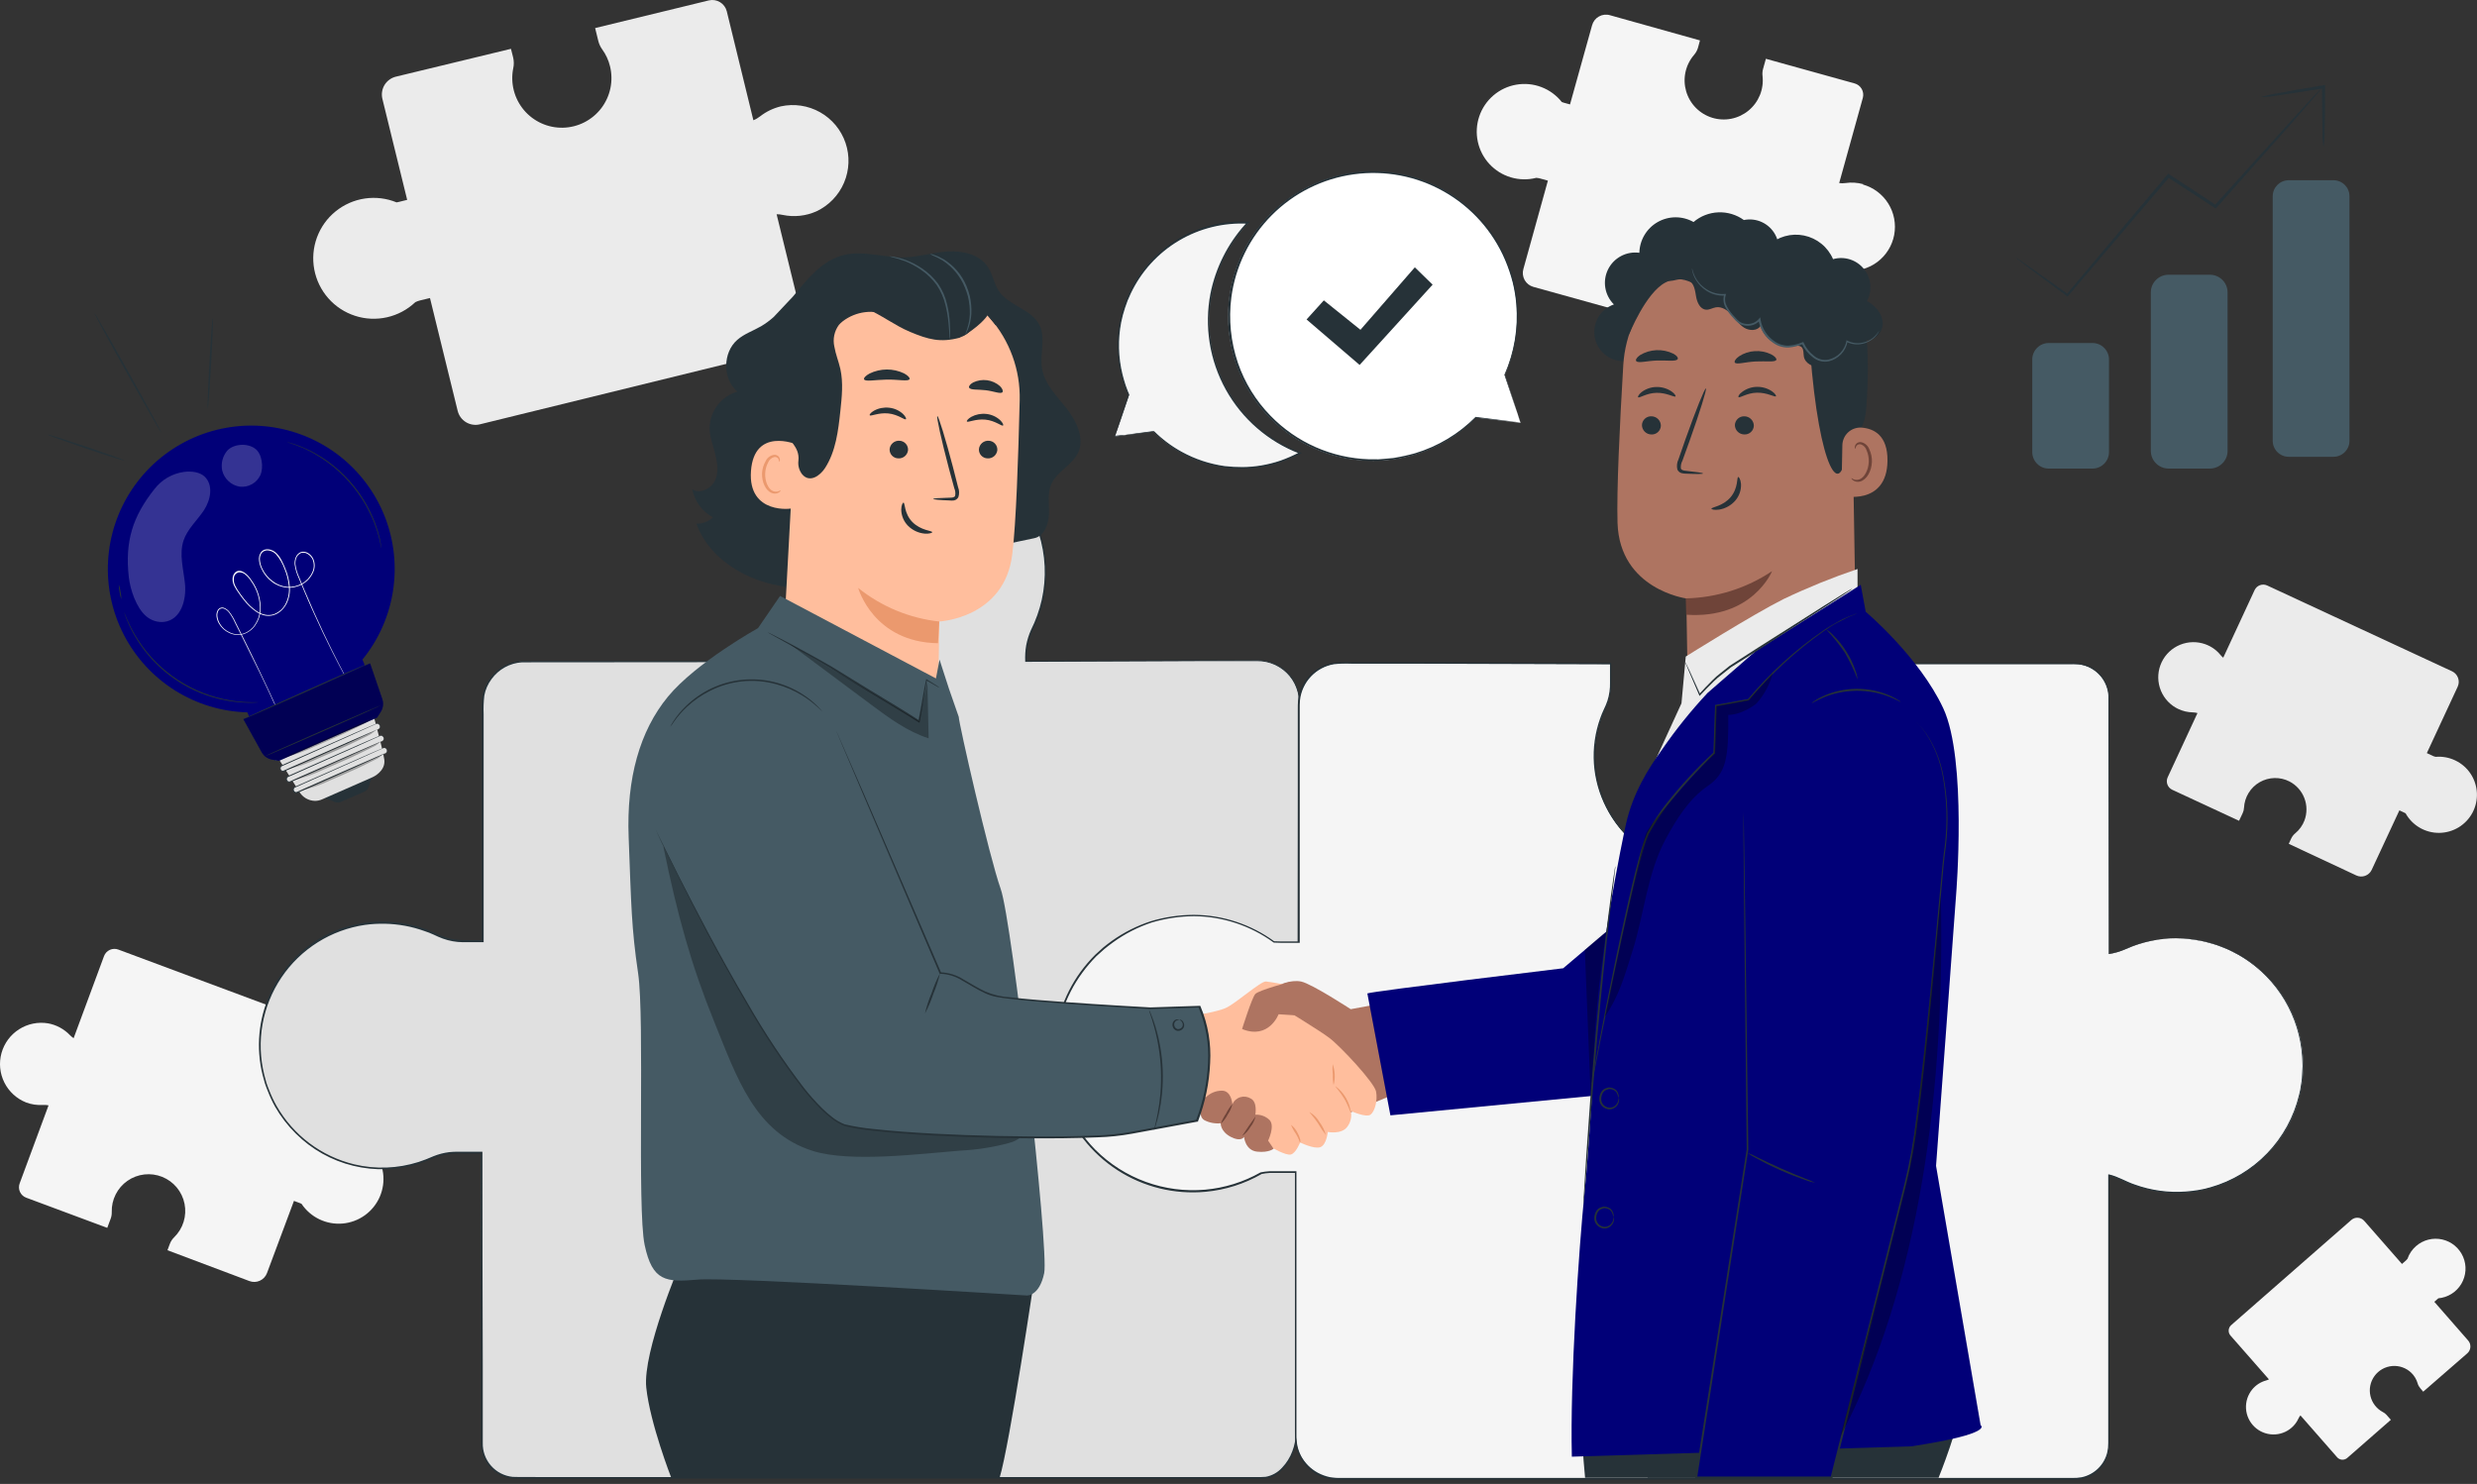
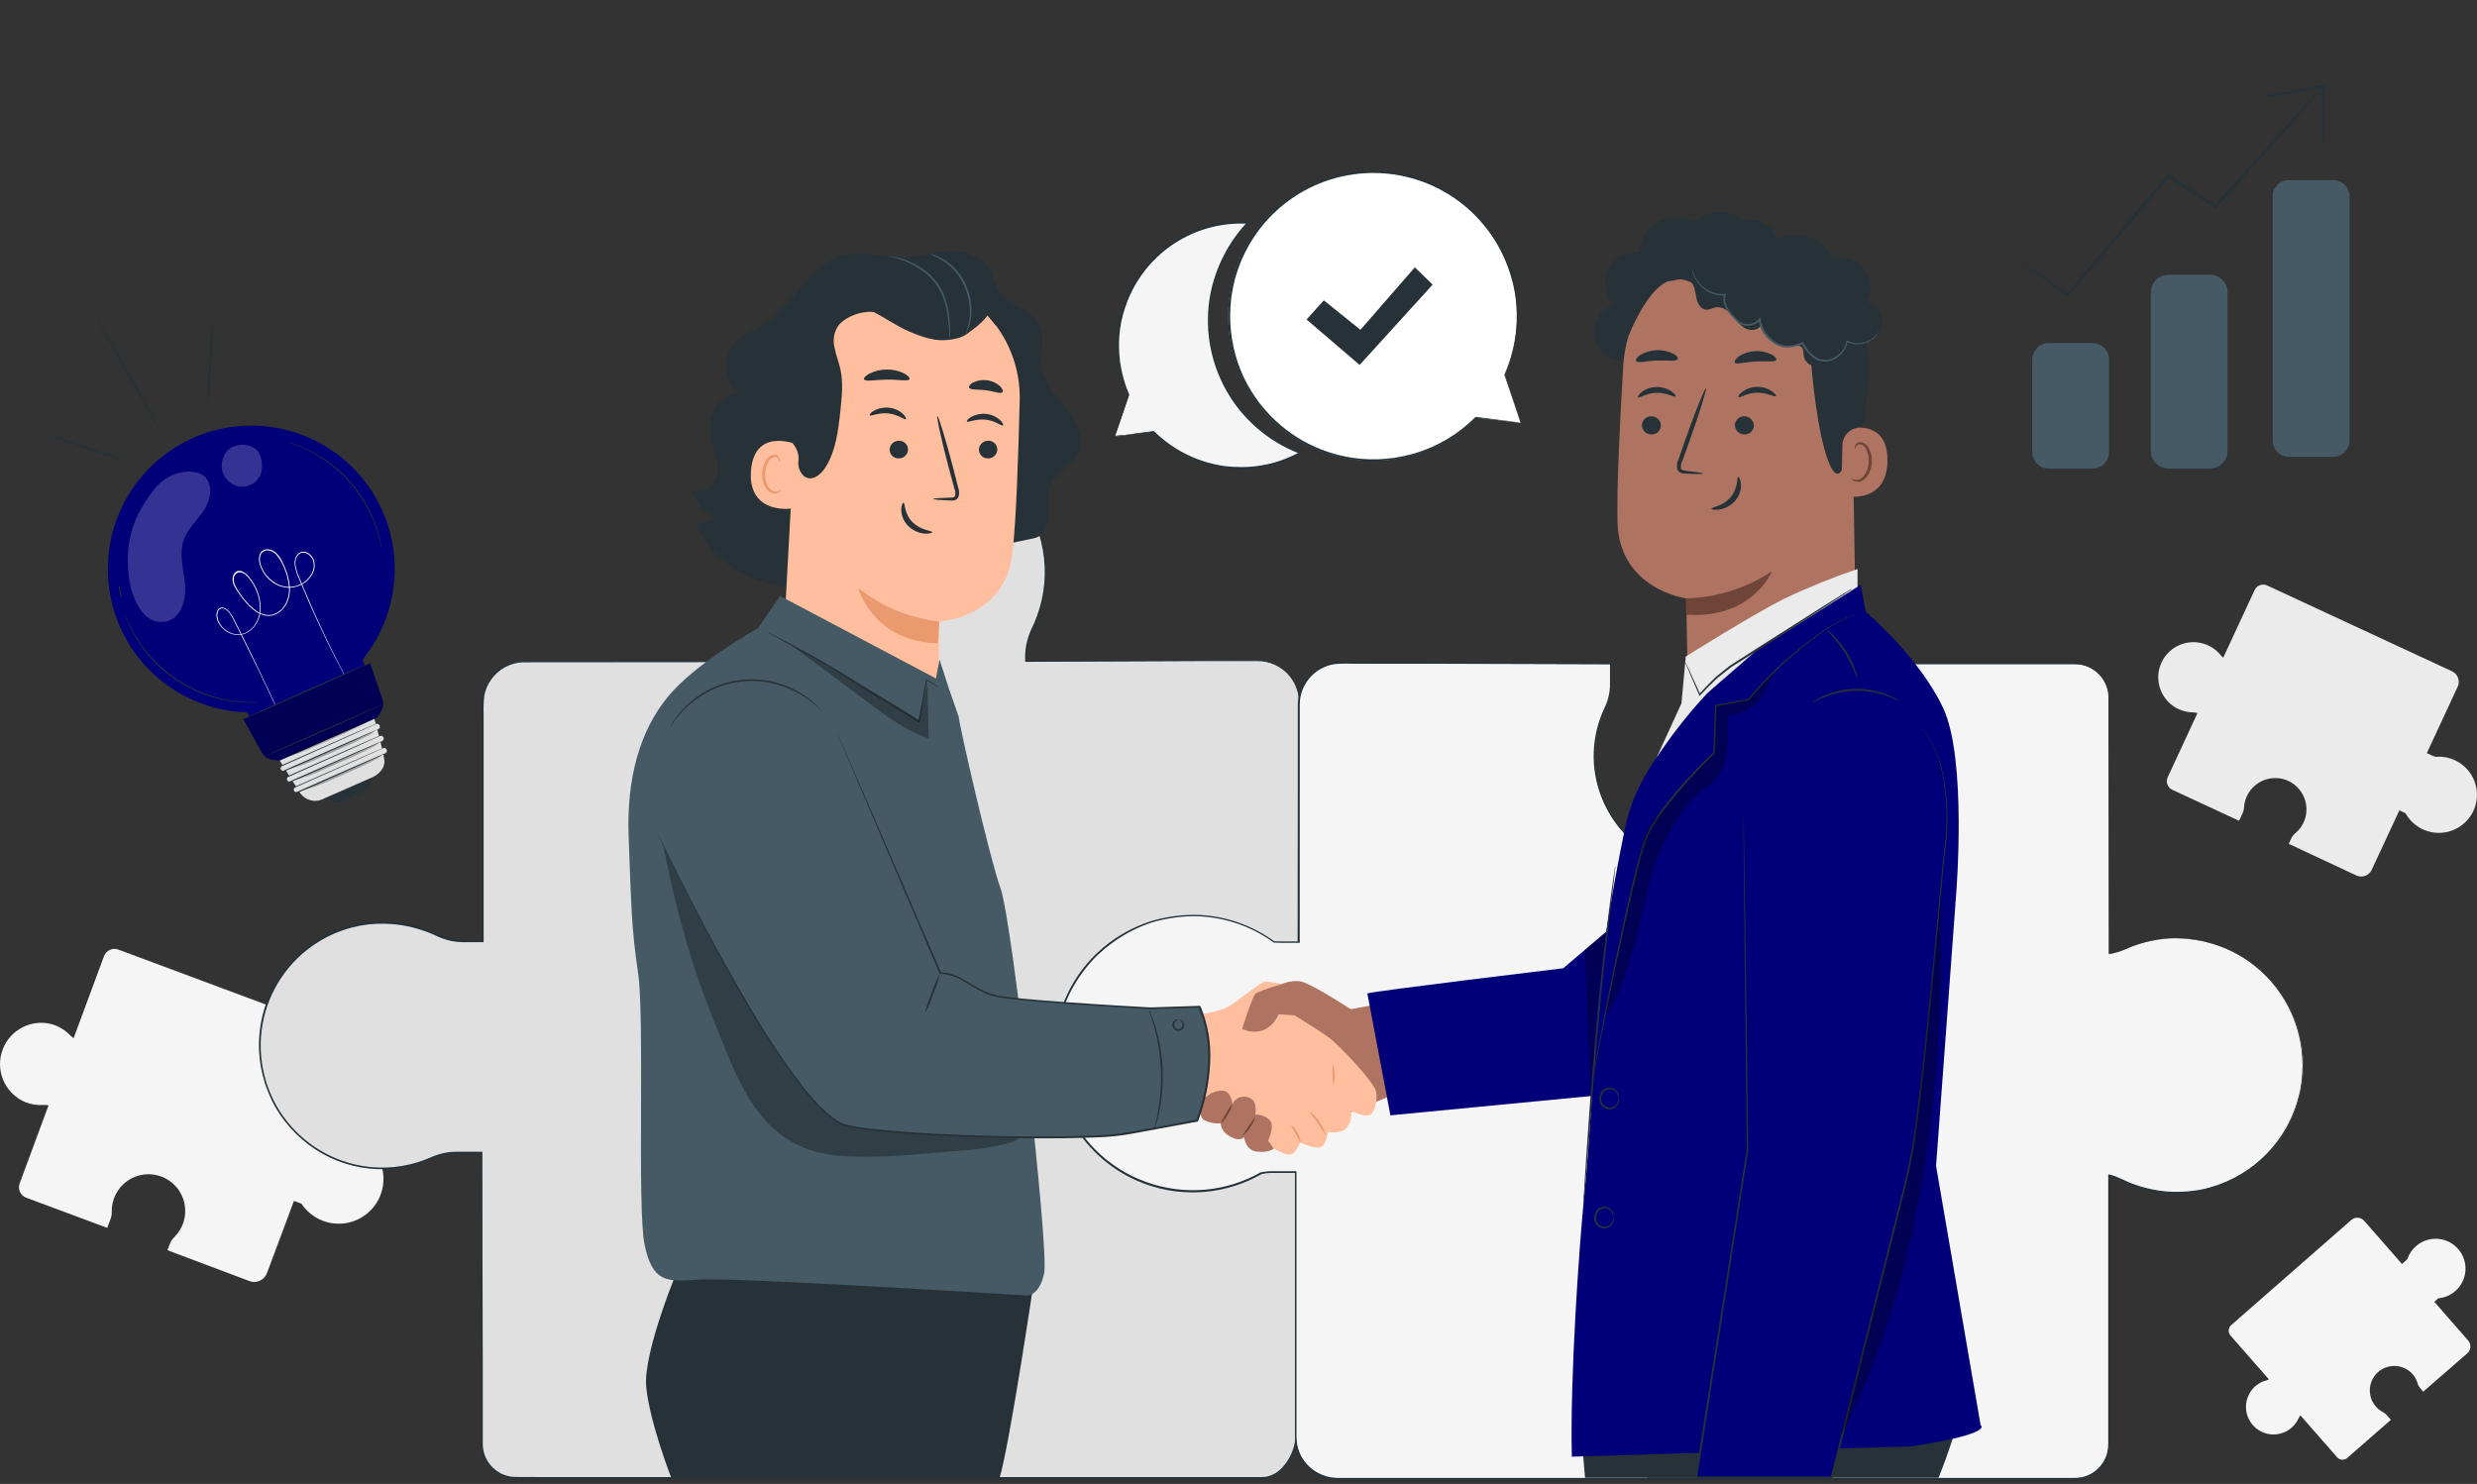
<svg xmlns="http://www.w3.org/2000/svg" width="242" height="145" viewBox="0 0 242 145" fill="none">
  <rect x="0" y="0" width="242" height="145" fill="#333333" stroke="none" />
-   <path d="M76.282 10.393C75.552 10.57 74.869 10.899 74.275 11.359C74.072 11.521 73.846 11.653 73.604 11.749L71.004 1.095C70.909 0.724 70.671 0.405 70.342 0.208C70.013 0.011 69.62 -0.049 69.247 0.041L58.144 2.743L58.453 4.001C58.524 4.292 58.651 4.566 58.825 4.81C59.19 5.31 59.453 5.877 59.598 6.479C59.771 7.183 59.784 7.917 59.635 8.627C59.486 9.337 59.18 10.005 58.739 10.581C58.298 11.156 57.733 11.626 57.086 11.954C56.44 12.283 55.727 12.462 55.002 12.478C54.277 12.495 53.557 12.348 52.897 12.049C52.236 11.75 51.65 11.307 51.183 10.752C50.717 10.197 50.38 9.544 50.2 8.841C50.019 8.139 49.998 7.404 50.139 6.693C50.218 6.346 50.218 5.986 50.139 5.639L49.921 4.771L38.677 7.491C38.448 7.547 38.232 7.647 38.042 7.787C37.852 7.926 37.691 8.102 37.568 8.303C37.446 8.505 37.364 8.729 37.329 8.962C37.293 9.195 37.303 9.433 37.359 9.662L39.78 19.529L39.014 19.719L38.747 19.775C37.764 19.372 36.691 19.242 35.641 19.398C34.59 19.554 33.601 19.991 32.778 20.662C31.954 21.332 31.327 22.213 30.962 23.21C30.597 24.208 30.508 25.285 30.703 26.329C30.899 27.373 31.372 28.345 32.074 29.142C32.775 29.939 33.678 30.533 34.689 30.86C35.699 31.188 36.779 31.236 37.815 31.001C38.851 30.767 39.804 30.257 40.575 29.526C40.718 29.455 40.869 29.4 41.024 29.36L42.008 29.122L44.714 40.148C44.828 40.61 45.12 41.008 45.528 41.255C45.935 41.501 46.423 41.576 46.885 41.462L77.557 33.935C77.932 33.843 78.254 33.607 78.455 33.278C78.656 32.949 78.718 32.554 78.629 32.179L75.874 20.934C76.076 20.934 76.278 20.956 76.475 21.001C77.581 21.233 78.732 21.11 79.764 20.65C80.977 20.08 81.938 19.083 82.462 17.85C82.987 16.617 83.039 15.234 82.608 13.965C82.177 12.696 81.294 11.63 80.127 10.971C78.96 10.312 77.591 10.106 76.282 10.393Z" fill="#EBEBEB" />
  <path d="M212.85 69.29C213.279 69.492 213.746 69.6 214.22 69.607C214.38 69.609 214.538 69.633 214.691 69.677L211.782 75.946C211.679 76.168 211.668 76.421 211.751 76.651C211.835 76.881 212.006 77.068 212.228 77.172L218.753 80.201L219.104 79.46C219.185 79.29 219.231 79.106 219.238 78.918C219.265 78.409 219.419 77.914 219.686 77.48C219.953 77.045 220.324 76.684 220.767 76.43C221.209 76.176 221.708 76.037 222.218 76.025C222.728 76.014 223.233 76.13 223.686 76.364C224.351 76.711 224.866 77.289 225.134 77.989C225.403 78.689 225.406 79.463 225.145 80.166C224.961 80.651 224.655 81.081 224.256 81.413C224.083 81.554 223.944 81.732 223.848 81.933L223.609 82.453L230.208 85.542C230.343 85.605 230.489 85.64 230.637 85.647C230.786 85.653 230.934 85.63 231.074 85.579C231.213 85.529 231.342 85.451 231.451 85.35C231.561 85.25 231.649 85.129 231.712 84.994L234.418 79.182L234.867 79.393C234.921 79.415 234.972 79.441 235.022 79.47C235.347 80.055 235.824 80.541 236.402 80.877C236.98 81.214 237.638 81.388 238.307 81.382C238.976 81.376 239.631 81.19 240.203 80.844C240.775 80.497 241.243 80.002 241.558 79.412C241.872 78.822 242.022 78.158 241.991 77.489C241.96 76.821 241.75 76.174 241.382 75.615C241.014 75.056 240.502 74.607 239.901 74.315C239.299 74.022 238.63 73.897 237.963 73.953C237.864 73.932 237.767 73.9 237.675 73.859L237.099 73.588L240.114 67.098C240.238 66.825 240.25 66.514 240.147 66.233C240.044 65.951 239.833 65.722 239.562 65.594L221.501 57.21C221.279 57.107 221.025 57.096 220.796 57.18C220.566 57.263 220.378 57.435 220.275 57.656L217.207 64.266C217.107 64.186 217.017 64.095 216.936 63.995C216.485 63.442 215.87 63.046 215.18 62.864C214.35 62.642 213.468 62.739 212.707 63.135C211.945 63.532 211.36 64.199 211.066 65.005C210.773 65.812 210.792 66.699 211.12 67.493C211.448 68.286 212.062 68.927 212.839 69.29H212.85Z" fill="#EBEBEB" />
  <path d="M223.89 139.501C224.171 139.258 224.396 138.957 224.551 138.619C224.602 138.505 224.67 138.399 224.751 138.303L228.321 142.379C228.382 142.453 228.458 142.513 228.543 142.557C228.628 142.6 228.721 142.626 228.816 142.632C228.912 142.638 229.007 142.625 229.097 142.593C229.187 142.561 229.27 142.511 229.34 142.446L233.585 138.735L233.163 138.254C233.064 138.142 232.945 138.05 232.812 137.983C232.507 137.824 232.241 137.601 232.03 137.33C231.819 137.058 231.67 136.745 231.591 136.41C231.512 136.076 231.507 135.728 231.574 135.391C231.642 135.055 231.781 134.736 231.983 134.458C232.185 134.18 232.444 133.948 232.743 133.779C233.042 133.61 233.374 133.508 233.717 133.478C234.059 133.449 234.404 133.494 234.727 133.61C235.051 133.726 235.345 133.91 235.591 134.15C235.88 134.435 236.091 134.789 236.203 135.179C236.25 135.348 236.334 135.504 236.449 135.636L236.744 135.987L241.052 132.238C241.139 132.162 241.211 132.069 241.263 131.964C241.315 131.86 241.346 131.746 241.353 131.63C241.361 131.514 241.346 131.397 241.309 131.287C241.271 131.177 241.213 131.075 241.136 130.987L237.83 127.203L238.125 126.946L238.227 126.862C238.685 126.82 239.126 126.671 239.516 126.426C239.905 126.181 240.231 125.847 240.467 125.452C240.702 125.057 240.841 124.612 240.872 124.153C240.903 123.694 240.824 123.234 240.643 122.811C240.462 122.388 240.184 122.014 239.831 121.719C239.478 121.424 239.06 121.217 238.611 121.114C238.163 121.012 237.697 121.017 237.251 121.129C236.804 121.241 236.391 121.458 236.045 121.76C235.661 122.093 235.372 122.523 235.208 123.004C235.161 123.067 235.107 123.125 235.047 123.176L234.671 123.506L230.978 119.29C230.822 119.113 230.603 119.005 230.368 118.989C230.133 118.974 229.901 119.051 229.723 119.206L217.984 129.483C217.84 129.61 217.752 129.788 217.74 129.979C217.727 130.17 217.791 130.358 217.917 130.502L221.673 134.782C221.583 134.828 221.489 134.864 221.392 134.891C220.854 135.037 220.375 135.35 220.025 135.784C219.602 136.308 219.391 136.971 219.433 137.643C219.476 138.315 219.768 138.947 220.254 139.414C220.739 139.881 221.382 140.149 222.055 140.165C222.728 140.181 223.383 139.944 223.89 139.501Z" fill="#F5F5F5" />
-   <path d="M182.041 17.997C181.469 17.838 180.871 17.801 180.284 17.887C180.086 17.916 179.885 17.916 179.686 17.887L181.999 9.556C182.076 9.263 182.035 8.951 181.885 8.688C181.734 8.425 181.486 8.232 181.194 8.151L172.525 5.744L172.251 6.728C172.188 6.956 172.17 7.195 172.199 7.43C172.269 8.06 172.182 8.697 171.945 9.284C171.707 9.872 171.328 10.391 170.84 10.795C170.353 11.199 169.772 11.476 169.151 11.6C168.53 11.724 167.888 11.692 167.282 11.506C166.677 11.32 166.127 10.987 165.682 10.536C165.238 10.085 164.912 9.53 164.735 8.922C164.558 8.314 164.535 7.671 164.668 7.052C164.801 6.433 165.086 5.857 165.498 5.375C165.682 5.166 165.818 4.919 165.895 4.651L166.084 3.948L157.3 1.489C157.12 1.435 156.931 1.419 156.745 1.439C156.558 1.46 156.378 1.518 156.214 1.61C156.05 1.702 155.906 1.825 155.791 1.973C155.676 2.121 155.592 2.291 155.543 2.472L153.389 10.203L152.792 10.038L152.588 9.971C152.068 9.314 151.379 8.809 150.596 8.51C149.813 8.211 148.964 8.129 148.138 8.273C147.312 8.416 146.54 8.78 145.903 9.325C145.267 9.871 144.789 10.578 144.521 11.372C144.252 12.166 144.203 13.018 144.379 13.838C144.554 14.658 144.948 15.415 145.517 16.03C146.087 16.645 146.812 17.095 147.616 17.332C148.421 17.569 149.274 17.585 150.086 17.378C150.212 17.386 150.337 17.406 150.459 17.438L151.228 17.652L148.835 26.279C148.782 26.459 148.765 26.647 148.786 26.834C148.807 27.02 148.865 27.201 148.956 27.364C149.048 27.528 149.172 27.672 149.32 27.787C149.468 27.902 149.638 27.987 149.819 28.035L173.808 34.694C174.1 34.772 174.412 34.731 174.675 34.582C174.938 34.432 175.131 34.184 175.213 33.893L177.652 25.108C177.789 25.187 177.919 25.279 178.038 25.383C178.702 25.979 179.539 26.349 180.428 26.437C181.496 26.539 182.564 26.239 183.421 25.593C184.278 24.948 184.863 24.006 185.06 22.951C185.257 21.896 185.052 20.806 184.486 19.895C183.919 18.984 183.032 18.318 181.999 18.028L182.041 17.997Z" fill="#F5F5F5" />
  <path d="M2.552 107.726C3.072 107.921 3.628 108.003 4.182 107.968C4.37 107.956 4.559 107.969 4.744 108.007L1.923 115.625C1.872 115.759 1.848 115.901 1.853 116.045C1.857 116.188 1.89 116.329 1.949 116.459C2.008 116.59 2.092 116.708 2.197 116.806C2.302 116.903 2.425 116.98 2.559 117.03L10.479 119.978L10.813 119.079C10.89 118.871 10.925 118.65 10.918 118.429C10.901 117.833 11.033 117.242 11.302 116.71C11.57 116.177 11.967 115.72 12.456 115.38C12.945 115.039 13.512 114.826 14.104 114.759C14.697 114.692 15.296 114.773 15.849 114.996C16.402 115.219 16.891 115.576 17.272 116.035C17.652 116.494 17.913 117.04 18.029 117.625C18.146 118.209 18.115 118.814 17.94 119.383C17.765 119.953 17.45 120.47 17.025 120.888C16.835 121.069 16.689 121.29 16.596 121.535L16.361 122.164L24.372 125.179C24.703 125.302 25.069 125.289 25.389 125.142C25.71 124.996 25.96 124.729 26.084 124.399L28.719 117.343L29.267 117.547C29.33 117.568 29.39 117.592 29.453 117.621C29.889 118.275 30.492 118.8 31.201 119.14C31.91 119.481 32.697 119.624 33.48 119.554C34.263 119.485 35.013 119.205 35.65 118.745C36.288 118.286 36.79 117.662 37.103 116.941C37.416 116.22 37.529 115.428 37.429 114.648C37.33 113.868 37.023 113.13 36.539 112.51C36.055 111.89 35.413 111.413 34.681 111.127C33.948 110.842 33.152 110.759 32.377 110.888C32.257 110.872 32.139 110.844 32.026 110.804L31.323 110.54L34.25 102.659C34.373 102.329 34.359 101.964 34.213 101.643C34.067 101.323 33.8 101.074 33.47 100.951L11.568 92.788C11.434 92.737 11.291 92.713 11.148 92.717C11.005 92.722 10.863 92.754 10.733 92.813C10.602 92.873 10.484 92.957 10.386 93.062C10.289 93.167 10.213 93.29 10.163 93.424L7.193 101.446C7.067 101.361 6.949 101.264 6.842 101.155C6.268 100.552 5.518 100.146 4.699 99.995C3.716 99.831 2.707 100.036 1.867 100.572C1.026 101.107 0.414 101.934 0.147 102.894C-0.12 103.855 -0.021 104.879 0.423 105.771C0.867 106.663 1.625 107.359 2.552 107.726Z" fill="#F5F5F5" />
  <path d="M117.102 90.705C119.056 90.572 120.749 91.099 122.373 91.861C123.121 92.224 123.938 92.424 124.769 92.448L126.909 92.402L126.937 68.61C126.936 68.074 126.829 67.544 126.622 67.049C126.416 66.555 126.114 66.105 125.733 65.728C125.353 65.35 124.902 65.05 124.406 64.847C123.911 64.643 123.379 64.54 122.843 64.541L100.225 64.626V64.155C100.236 63.199 100.463 62.259 100.889 61.404C102.043 59.034 102.419 56.361 101.964 53.764C101.404 50.643 99.698 47.844 97.18 45.916C94.662 43.987 91.515 43.07 88.356 43.342C85.196 43.614 82.253 45.057 80.102 47.388C77.952 49.718 76.75 52.768 76.732 55.94C76.737 57.681 77.108 59.403 77.821 60.992C78.186 61.792 78.379 62.66 78.387 63.54L78.52 64.612H51.264C50.728 64.61 50.197 64.713 49.701 64.917C49.206 65.12 48.755 65.419 48.375 65.797C47.995 66.174 47.693 66.623 47.486 67.117C47.279 67.611 47.172 68.141 47.17 68.677V91.942H45.227C44.324 91.933 43.434 91.718 42.627 91.313C40.331 90.22 37.753 89.865 35.248 90.298C32.298 90.832 29.654 92.448 27.833 94.83C26.012 97.212 25.146 100.187 25.404 103.174C25.661 106.16 27.024 108.943 29.226 110.978C31.427 113.012 34.309 114.152 37.307 114.174C38.964 114.174 40.603 113.826 42.117 113.151C42.875 112.807 43.696 112.626 44.528 112.617H47.022L47.072 141.079C47.073 141.516 47.16 141.948 47.329 142.35C47.497 142.753 47.743 143.119 48.053 143.427C48.362 143.734 48.73 143.978 49.133 144.144C49.537 144.31 49.97 144.394 50.406 144.393H123.371C125.212 144.393 126.656 142.081 126.656 140.25V114.402H123.704C123.021 114.403 122.345 114.535 121.712 114.792C120.005 115.479 118.154 115.728 116.326 115.518C114.499 115.307 112.753 114.643 111.247 113.587C109.741 112.53 108.523 111.114 107.703 109.467C106.884 107.82 106.488 105.995 106.553 104.156C106.775 98.622 111.554 91.092 117.102 90.705Z" fill="#E0E0E0" />
  <path d="M117.102 90.706L116.909 90.73C116.716 90.749 116.525 90.779 116.336 90.818C115.59 90.966 114.869 91.222 114.196 91.577C112.414 92.487 110.081 94.56 108.321 98.025C107.315 99.943 106.726 102.051 106.592 104.213C106.56 105.451 106.729 106.687 107.095 107.871C107.495 109.153 108.13 110.351 108.967 111.402C109.901 112.573 111.064 113.54 112.386 114.244C113.708 114.949 115.16 115.374 116.652 115.496C118.291 115.647 119.943 115.419 121.48 114.832C122.277 114.484 123.142 114.32 124.01 114.354H126.712V114.403C126.712 118.493 126.712 122.836 126.712 127.429C126.712 129.722 126.712 132.076 126.712 134.491V140.015C126.721 140.333 126.7 140.65 126.649 140.964C126.592 141.277 126.505 141.584 126.389 141.881C126.163 142.486 125.817 143.039 125.373 143.508C124.93 144.001 124.336 144.334 123.683 144.453C123.332 144.488 123.03 144.474 122.703 144.478H94.705H57.483H52.564C51.738 144.478 50.923 144.495 50.076 144.46C49.214 144.372 48.417 143.96 47.846 143.308C47.275 142.656 46.972 141.812 46.998 140.946C46.998 140.11 46.998 139.27 46.998 138.43C46.998 136.748 46.998 135.057 46.998 133.356C46.998 126.563 46.985 119.647 46.959 112.607L47.05 112.699H45.494C44.976 112.684 44.458 112.696 43.941 112.734C43.426 112.795 42.922 112.924 42.44 113.117C41.956 113.333 41.461 113.524 40.958 113.69C38.871 114.353 36.643 114.431 34.516 113.914C32.388 113.397 30.444 112.306 28.895 110.759C28.105 109.98 27.425 109.097 26.874 108.134C26.605 107.649 26.37 107.145 26.171 106.627C26.073 106.367 25.957 106.114 25.88 105.847L25.658 105.039C24.998 102.388 25.253 99.591 26.382 97.103C27.511 94.616 29.448 92.583 31.878 91.335C33.064 90.738 34.34 90.34 35.655 90.157C36.973 89.977 38.311 90.008 39.619 90.249C40.267 90.371 40.905 90.544 41.527 90.765C41.84 90.878 42.145 91.001 42.444 91.141C42.734 91.285 43.032 91.413 43.336 91.524C44.549 92.002 45.873 91.83 47.166 91.876L47.075 91.967C47.075 86.935 47.075 81.968 47.075 77.065V69.777C47.051 69.17 47.075 68.561 47.149 67.957C47.258 67.351 47.504 66.778 47.869 66.281C48.228 65.786 48.691 65.376 49.226 65.08C49.761 64.784 50.355 64.61 50.965 64.57H78.513L78.432 64.661C78.387 64.31 78.341 63.959 78.299 63.607C78.294 62.953 78.184 62.304 77.972 61.685C77.87 61.376 77.733 61.084 77.621 60.775C77.508 60.466 77.382 60.16 77.269 59.847C76.867 58.598 76.662 57.294 76.661 55.982L76.714 55.012C76.714 54.851 76.714 54.686 76.749 54.528L76.827 54.046C76.886 53.73 76.914 53.407 76.999 53.097L77.259 52.166C77.296 52.011 77.348 51.859 77.413 51.713L77.589 51.267C77.696 50.965 77.826 50.673 77.979 50.392L78.422 49.545L78.945 48.694C79.661 47.66 80.531 46.74 81.525 45.968L81.876 45.673L82.266 45.416C82.529 45.248 82.782 45.065 83.049 44.914C83.588 44.613 84.145 44.349 84.719 44.123C85.854 43.672 87.048 43.387 88.264 43.276C88.865 43.221 89.468 43.212 90.07 43.248C90.369 43.266 90.668 43.273 90.966 43.304L91.848 43.438C94.161 43.886 96.307 44.959 98.053 46.541C99.713 48.037 100.944 49.947 101.624 52.076C102.303 54.205 102.404 56.475 101.919 58.656C101.687 59.688 101.333 60.688 100.865 61.636C100.653 62.104 100.498 62.596 100.404 63.101C100.322 63.604 100.29 64.114 100.309 64.623L100.243 64.556L117.46 64.5H121.371H122.327C122.643 64.5 122.956 64.5 123.276 64.517C123.899 64.583 124.499 64.787 125.033 65.115C125.552 65.43 125.994 65.857 126.328 66.364C126.661 66.872 126.878 67.447 126.962 68.049C127.007 68.627 127.021 69.208 127.004 69.788C127.004 70.357 127.004 70.919 127.004 71.475C126.986 80.368 126.972 87.438 126.962 92.413V92.438H126.934C126.073 92.438 125.271 92.491 124.52 92.473C123.827 92.416 123.149 92.239 122.517 91.95C121.577 91.481 120.585 91.128 119.562 90.895C118.957 90.766 118.342 90.701 117.724 90.699C117.517 90.699 117.372 90.699 117.267 90.699H117.116C117.318 90.679 117.521 90.671 117.724 90.674C118.343 90.669 118.962 90.731 119.569 90.857C120.596 91.089 121.591 91.442 122.534 91.911C123.164 92.193 123.836 92.366 124.523 92.424C125.268 92.424 126.073 92.396 126.934 92.382L126.909 92.41V69.777C126.926 69.202 126.912 68.626 126.867 68.052C126.784 67.466 126.572 66.905 126.246 66.41C125.921 65.916 125.489 65.5 124.983 65.192C124.46 64.872 123.872 64.675 123.262 64.616C122.952 64.591 122.64 64.594 122.323 64.598H121.357H117.443L100.225 64.668H100.162V64.605C100.139 64.088 100.171 63.57 100.257 63.059C100.355 62.544 100.511 62.041 100.724 61.562C101.194 60.625 101.548 59.634 101.778 58.611C102.256 56.454 102.154 54.21 101.483 52.105C100.811 50.001 99.594 48.113 97.955 46.632C96.227 45.069 94.104 44.009 91.817 43.568L90.945 43.438C90.65 43.406 90.355 43.399 90.056 43.382C89.462 43.345 88.867 43.355 88.275 43.41C87.069 43.518 85.885 43.801 84.761 44.25C84.193 44.472 83.641 44.732 83.109 45.03C82.846 45.188 82.596 45.381 82.336 45.529L81.953 45.782L81.602 46.073C80.623 46.838 79.765 47.747 79.058 48.768L78.541 49.548L78.102 50.385C77.953 50.663 77.825 50.952 77.719 51.249L77.547 51.688C77.482 51.833 77.43 51.984 77.392 52.138L77.139 53.055C77.055 53.361 77.027 53.681 76.967 53.993L76.89 54.468C76.869 54.626 76.869 54.788 76.858 54.946L76.805 55.905C76.805 57.2 77.008 58.488 77.406 59.721C77.508 60.03 77.621 60.339 77.758 60.642C77.895 60.944 78.025 61.242 78.13 61.559C78.354 62.193 78.473 62.86 78.482 63.533C78.527 63.885 78.569 64.236 78.619 64.605V64.696H78.524L50.986 64.718C50.401 64.756 49.833 64.923 49.32 65.207C48.807 65.491 48.364 65.884 48.02 66.359C47.667 66.832 47.426 67.38 47.318 67.961C47.248 68.564 47.225 69.171 47.251 69.777C47.251 72.193 47.251 74.624 47.251 77.072V92.066H45.213C44.549 92.06 43.89 91.941 43.266 91.714C42.957 91.609 42.651 91.458 42.36 91.324C42.068 91.191 41.766 91.068 41.46 90.973C40.847 90.752 40.217 90.581 39.577 90.463C38.288 90.225 36.971 90.195 35.673 90.372C34.027 90.61 32.449 91.191 31.041 92.076C29.633 92.961 28.425 94.131 27.497 95.511C26.568 96.891 25.939 98.45 25.65 100.088C25.36 101.726 25.417 103.406 25.817 105.021L26.031 105.815C26.108 106.079 26.224 106.328 26.319 106.585C26.517 107.095 26.752 107.591 27.022 108.067C27.831 109.483 28.921 110.719 30.224 111.7C31.527 112.68 33.016 113.385 34.601 113.77C36.679 114.267 38.854 114.188 40.891 113.542C41.391 113.378 41.882 113.188 42.363 112.973C42.859 112.775 43.379 112.641 43.909 112.576C44.443 112.516 44.963 112.548 45.483 112.541H47.131V112.646C47.131 119.674 47.143 126.59 47.166 133.395C47.166 135.096 47.166 136.787 47.166 138.469C47.166 139.308 47.166 140.146 47.166 140.985C47.143 141.805 47.431 142.604 47.973 143.221C48.514 143.838 49.27 144.227 50.087 144.309C50.898 144.341 51.738 144.309 52.546 144.326H57.465H94.687H122.696C123.016 144.337 123.336 144.33 123.655 144.305C124.277 144.193 124.843 143.876 125.264 143.406C125.696 142.95 126.032 142.412 126.252 141.825C126.365 141.536 126.451 141.237 126.508 140.932C126.557 140.627 126.577 140.317 126.568 140.008C126.568 139.383 126.568 138.764 126.568 138.146V134.484C126.568 132.074 126.568 129.72 126.568 127.422C126.568 122.836 126.568 118.486 126.568 114.396L126.624 114.452H123.978C123.122 114.416 122.269 114.575 121.484 114.919C119.93 115.507 118.264 115.735 116.61 115.583C115.107 115.458 113.646 115.026 112.316 114.314C110.987 113.602 109.817 112.626 108.88 111.444C108.036 110.384 107.397 109.176 106.996 107.881C106.637 106.693 106.476 105.453 106.518 104.213C106.662 102.045 107.26 99.932 108.275 98.011C110.032 94.543 112.397 92.466 114.189 91.567C114.865 91.212 115.59 90.959 116.339 90.815C116.529 90.778 116.72 90.752 116.912 90.737L117.102 90.706Z" fill="#263238" />
  <path d="M212.667 91.68C210.955 91.677 209.262 92.037 207.699 92.734C207.169 92.971 206.61 93.135 206.037 93.222V68.214C206.037 67.777 205.951 67.343 205.784 66.939C205.617 66.535 205.371 66.167 205.062 65.858C204.752 65.548 204.385 65.303 203.981 65.136C203.576 64.969 203.143 64.883 202.705 64.883H176.682V67.835C176.685 68.516 176.817 69.192 177.072 69.824C177.604 71.131 177.877 72.53 177.877 73.942C177.878 75.597 177.508 77.231 176.794 78.724C176.079 80.216 175.038 81.529 173.748 82.566C172.458 83.603 170.952 84.336 169.34 84.713C167.729 85.089 166.053 85.099 164.438 84.742C162.822 84.384 161.307 83.668 160.005 82.646C158.703 81.625 157.647 80.324 156.915 78.84C156.183 77.356 155.793 75.726 155.776 74.071C155.758 72.416 156.112 70.779 156.812 69.279C157.162 68.553 157.346 67.759 157.353 66.953V64.883L130.999 64.799C129.913 64.799 128.872 65.23 128.104 65.998C127.337 66.766 126.905 67.807 126.905 68.892L126.881 92.084H125.082C124.878 92.084 124.671 92.084 124.467 92.062C122.509 90.637 120.204 89.766 117.793 89.541C115.382 89.315 112.955 89.744 110.768 90.782C108.58 91.821 106.713 93.429 105.363 95.439C104.013 97.45 103.23 99.787 103.096 102.204C102.962 104.622 103.483 107.031 104.604 109.178C105.724 111.324 107.403 113.129 109.462 114.402C111.522 115.675 113.887 116.368 116.308 116.41C118.729 116.452 121.117 115.84 123.219 114.639C123.577 114.56 123.942 114.52 124.309 114.519H126.617V140.406C126.617 141.491 127.049 142.532 127.816 143.3C128.584 144.068 129.625 144.499 130.711 144.499H202.705C203.143 144.499 203.577 144.413 203.981 144.245C204.385 144.078 204.753 143.832 205.062 143.522C205.371 143.213 205.617 142.845 205.784 142.44C205.951 142.036 206.037 141.602 206.037 141.165V114.811C206.483 114.923 206.916 115.082 207.33 115.285C209.644 116.416 212.256 116.785 214.793 116.339C217.84 115.791 220.573 114.125 222.456 111.667C224.338 109.209 225.236 106.137 224.972 103.052C224.708 99.968 223.302 97.092 221.029 94.99C218.757 92.888 215.781 91.71 212.685 91.686L212.667 91.68Z" fill="#F5F5F5" />
  <path d="M212.667 91.679L213.451 91.714C213.773 91.72 214.095 91.751 214.413 91.805L215.028 91.907C215.267 91.94 215.502 91.993 215.731 92.065L216.511 92.28C216.782 92.371 217.059 92.49 217.354 92.603C217.498 92.663 217.653 92.715 217.804 92.782L218.254 93.017C218.579 93.172 218.894 93.348 219.196 93.545C220.865 94.589 222.261 96.016 223.27 97.706C224.28 99.397 224.873 101.303 225 103.267C225 103.569 225.043 103.872 225.043 104.181C225.043 104.49 225.011 104.796 224.993 105.112C224.993 105.267 224.993 105.428 224.958 105.583C224.923 105.738 224.913 105.899 224.888 106.057L224.814 106.539C224.776 106.693 224.74 106.855 224.702 107.013C224.032 109.792 222.438 112.26 220.18 114.013C218.929 114.971 217.509 115.686 215.995 116.121C215.608 116.24 215.204 116.3 214.803 116.395C214.403 116.49 213.985 116.518 213.57 116.542C212.725 116.607 211.876 116.583 211.037 116.469C210.172 116.354 209.323 116.147 208.503 115.85C207.66 115.566 206.897 115.074 206.022 114.877L206.093 114.821C206.093 118.869 206.093 123.16 206.093 127.695C206.093 129.958 206.093 132.28 206.093 134.66C206.093 135.847 206.093 137.053 206.093 138.268V141.027C206.093 141.181 206.093 141.343 206.075 141.498C206.06 141.656 206.034 141.813 205.998 141.968C205.846 142.596 205.521 143.167 205.058 143.617C204.595 144.066 204.015 144.376 203.384 144.509C203.065 144.567 202.741 144.591 202.417 144.583H174.89H138.346H131.09C130.677 144.598 130.264 144.57 129.857 144.498C129.449 144.41 129.055 144.266 128.687 144.07C127.95 143.66 127.352 143.04 126.969 142.288C126.777 141.914 126.646 141.512 126.579 141.097C126.523 140.684 126.502 140.266 126.515 139.85V114.522L126.607 114.61H124.941C124.657 114.61 124.361 114.61 124.08 114.61C123.793 114.625 123.508 114.662 123.226 114.722H123.251C121.57 115.685 119.702 116.276 117.773 116.455C114.75 116.734 111.721 115.989 109.172 114.34C106.623 112.691 104.702 110.233 103.718 107.361C103.248 105.978 102.998 104.531 102.976 103.071C102.978 101.617 103.199 100.172 103.63 98.784C104.07 97.409 104.729 96.113 105.58 94.947C106.008 94.367 106.478 93.82 106.986 93.309L107.783 92.585C108.05 92.35 108.352 92.15 108.634 91.932C109.798 91.104 111.081 90.458 112.439 90.017C113.799 89.61 115.211 89.399 116.631 89.391C119.464 89.41 122.219 90.32 124.505 91.992L124.46 91.974C125.254 92.013 126.066 91.974 126.867 91.995L126.775 92.083C126.775 87.128 126.781 82.24 126.793 77.416C126.793 75.001 126.793 72.607 126.793 70.234V69.345C126.793 69.05 126.793 68.751 126.818 68.449C126.916 67.546 127.306 66.699 127.928 66.037C128.549 65.375 129.37 64.932 130.265 64.777C130.848 64.711 131.435 64.69 132.021 64.714H133.761H137.225L144.056 64.738L157.335 64.781H157.416V66.72C157.434 67.345 157.346 67.969 157.156 68.565C157.057 68.859 156.94 69.147 156.804 69.426C156.678 69.7 156.569 69.981 156.453 70.266C155.765 72.234 155.653 74.357 156.129 76.386C156.605 78.416 157.65 80.267 159.141 81.724C159.961 82.526 160.899 83.199 161.921 83.72C163.933 84.745 166.216 85.113 168.449 84.774C170.612 84.45 172.628 83.487 174.24 82.009C175.024 81.292 175.698 80.463 176.239 79.549C176.781 78.658 177.186 77.69 177.441 76.678C177.967 74.705 177.922 72.622 177.311 70.673C177.178 70.195 176.96 69.749 176.816 69.268C176.681 68.785 176.614 68.286 176.615 67.785V64.802H176.682H195.727H202.073C202.412 64.792 202.751 64.8 203.088 64.826C203.425 64.867 203.754 64.956 204.065 65.09C204.669 65.357 205.181 65.795 205.54 66.349C205.899 66.903 206.088 67.55 206.086 68.21C206.086 69.464 206.086 70.67 206.086 71.875C206.086 81.362 206.086 88.59 206.065 93.197L206.036 93.172C207.21 93.021 208.092 92.452 208.925 92.223C209.604 92.006 210.302 91.849 211.008 91.752C211.424 91.699 211.841 91.666 212.259 91.654C212.537 91.654 212.671 91.654 212.671 91.654H212.259C211.13 91.699 210.011 91.897 208.935 92.245C208.11 92.473 207.228 93.049 206.043 93.207H206.019V93.183C206.019 88.576 206.019 81.355 205.994 71.861C205.994 70.673 205.994 69.451 205.994 68.196C205.997 67.556 205.813 66.928 205.465 66.391C205.117 65.854 204.619 65.43 204.034 65.171C203.731 65.039 203.412 64.953 203.085 64.914C202.758 64.882 202.417 64.893 202.08 64.893H195.727H176.682L176.749 64.83V67.746C176.746 68.236 176.812 68.723 176.946 69.194C177.076 69.661 177.297 70.115 177.441 70.599C178.061 72.573 178.109 74.682 177.578 76.682C177.32 77.706 176.911 78.685 176.362 79.588C175.815 80.513 175.133 81.351 174.338 82.076C172.707 83.578 170.663 84.556 168.47 84.887C166.206 85.23 163.891 84.856 161.85 83.815C160.817 83.286 159.869 82.603 159.039 81.791C158.197 80.963 157.492 80.007 156.948 78.959C156.246 77.616 155.829 76.142 155.724 74.63C155.62 73.118 155.83 71.601 156.341 70.174C156.446 69.886 156.558 69.598 156.692 69.32C156.827 69.047 156.944 68.765 157.043 68.477C157.228 67.897 157.313 67.29 157.296 66.681V64.826L157.377 64.907L144.098 64.868L137.268 64.847H133.803H132.039C131.461 64.822 130.882 64.841 130.307 64.903C129.451 65.053 128.666 65.477 128.071 66.11C127.476 66.744 127.103 67.553 127.007 68.417C126.983 68.702 126.979 68.997 126.983 69.296V70.185C126.983 72.56 126.983 74.954 126.983 77.367C126.983 82.188 126.983 87.078 126.983 92.037V92.125H126.891C126.087 92.125 125.293 92.146 124.47 92.104H124.446L124.421 92.086C122.165 90.44 119.449 89.543 116.656 89.521C115.255 89.532 113.863 89.74 112.52 90.14C111.168 90.588 109.894 91.242 108.742 92.079C108.465 92.297 108.17 92.49 107.903 92.726L107.119 93.429C106.621 93.933 106.16 94.473 105.742 95.045C104.895 96.193 104.238 97.47 103.795 98.826C103.373 100.192 103.157 101.613 103.152 103.042C103.186 106.528 104.571 109.864 107.017 112.347C108.411 113.742 110.094 114.815 111.948 115.488C113.801 116.162 115.78 116.421 117.745 116.247C119.646 116.078 121.489 115.503 123.149 114.561C123.439 114.498 123.734 114.459 124.031 114.445C124.333 114.445 124.614 114.445 124.903 114.445H126.659V139.867C126.642 140.275 126.662 140.683 126.719 141.086C126.781 141.485 126.907 141.87 127.092 142.228C127.47 142.947 128.055 143.535 128.771 143.919C129.125 144.106 129.502 144.244 129.892 144.33C130.288 144.399 130.689 144.427 131.09 144.414H138.35H174.894H202.435C202.749 144.424 203.063 144.401 203.373 144.347C203.979 144.22 204.536 143.923 204.979 143.491C205.423 143.06 205.735 142.511 205.878 141.909C205.947 141.612 205.979 141.307 205.973 141.002V134.649C205.973 132.271 205.973 129.95 205.973 127.685C205.973 123.157 205.973 118.865 205.973 114.81V114.754H206.043C206.943 114.961 207.705 115.457 208.531 115.734C209.345 116.028 210.187 116.236 211.044 116.353C211.876 116.465 212.718 116.49 213.556 116.427C213.967 116.402 214.375 116.346 214.779 116.282C215.183 116.219 215.576 116.128 215.959 116.012C218.072 115.412 219.987 114.261 221.508 112.676C223.029 111.092 224.101 109.131 224.614 106.995C224.653 106.837 224.691 106.679 224.726 106.521L224.8 106.047L224.874 105.576C224.899 105.418 224.895 105.26 224.906 105.105C224.922 104.791 224.94 104.482 224.958 104.177C224.958 103.875 224.93 103.573 224.92 103.271C224.793 101.316 224.206 99.419 223.205 97.736C222.205 96.052 220.82 94.629 219.164 93.583C218.864 93.386 218.55 93.21 218.226 93.056L217.78 92.821C217.629 92.754 217.477 92.698 217.33 92.638C217.038 92.526 216.761 92.406 216.494 92.315L215.713 92.097C215.484 92.022 215.249 91.967 215.011 91.932L214.396 91.83C214.078 91.772 213.756 91.739 213.433 91.731L212.667 91.679Z" fill="#263238" />
  <path d="M124.906 96.292C124.906 96.292 126.09 95.684 127.134 95.913C128.177 96.141 131.965 98.611 131.965 98.611L135.019 98.042L136.832 106.672L124.906 111.612V96.292Z" fill="#AE7461" />
  <path d="M116.122 99.292C116.122 99.292 118.852 98.941 119.839 98.452C120.827 97.964 123.184 95.866 123.676 95.905C124.168 95.944 125.96 96.284 125.96 96.284L125.236 98.452C125.236 98.452 128.81 100.62 129.875 101.418C130.939 102.216 134.285 105.789 134.443 106.664C134.601 107.539 134.33 108.565 133.912 108.906C133.494 109.247 131.972 108.555 131.972 108.555C132.031 108.824 132.03 109.103 131.969 109.372C131.908 109.641 131.79 109.893 131.621 110.111C131.052 110.874 129.724 110.607 129.724 110.607C129.724 110.607 129.608 111.861 129 112.089C128.392 112.318 127.022 111.633 127.022 111.633C127.022 111.633 126.61 112.687 126.115 112.81C125.62 112.933 124.21 112.107 124.21 112.107C124.21 112.107 118.128 107.736 116.761 107.089C115.394 106.443 114.973 106.404 114.973 106.404L116.122 99.292Z" fill="#FFBE9D" />
  <path d="M127.014 111.65C126.99 111.65 126.972 111.545 126.909 111.383C126.821 111.173 126.718 110.97 126.6 110.776C126.406 110.509 126.249 110.219 126.132 109.911C126.399 110.117 126.614 110.381 126.761 110.684C126.885 110.891 126.976 111.115 127.032 111.348C127.063 111.535 127.035 111.654 127.014 111.65Z" fill="#EB996E" />
  <path d="M129.541 110.913C129.258 110.549 129.001 110.165 128.771 109.764C128.357 109.132 127.91 108.71 127.942 108.668C128.352 108.907 128.691 109.25 128.926 109.662C129.207 110.037 129.416 110.462 129.541 110.913Z" fill="#EB996E" />
-   <path d="M131.979 108.716C131.927 108.716 131.758 108.073 131.336 107.363C130.915 106.654 130.433 106.179 130.472 106.141C130.887 106.443 131.235 106.828 131.494 107.271C131.753 107.715 131.919 108.206 131.979 108.716Z" fill="#EB996E" />
  <path d="M130.198 103.973C130.438 104.631 130.47 105.348 130.289 106.025C130.226 105.687 130.203 105.342 130.219 104.999C130.175 104.658 130.168 104.314 130.198 103.973Z" fill="#EB996E" />
  <path d="M121.35 100.55C121.35 100.55 122.299 97.511 122.64 97.128C122.981 96.745 126.153 95.912 126.153 95.912L127.141 98.46L126.438 99.204L124.917 99.106C124.917 99.106 123.971 101.615 121.35 100.55Z" fill="#AE7461" />
  <path d="M115.517 106.566C115.517 106.566 115.081 106.9 115.517 107.698C115.953 108.495 117.13 107.926 117.509 107.698C117.509 107.698 116.94 109.03 117.661 109.455C118.153 109.709 118.708 109.814 119.259 109.757C119.259 109.757 119.221 110.555 120.247 111.089C121.273 111.623 121.54 111.089 121.54 111.089C121.54 111.089 121.652 112.417 122.829 112.533C124.007 112.649 124.425 112.241 124.425 112.241L123.894 111.454C123.894 111.454 124.579 110.049 124.049 109.455C123.865 109.271 123.645 109.129 123.403 109.037C123.161 108.945 122.902 108.905 122.643 108.921C122.643 108.921 122.879 107.687 122.2 107.343C122.049 107.249 121.879 107.188 121.702 107.165C121.526 107.142 121.346 107.157 121.175 107.209C121.005 107.261 120.847 107.35 120.714 107.468C120.58 107.586 120.474 107.732 120.401 107.895C120.401 107.895 120.324 106.542 119.347 106.573C118.777 106.58 118.231 106.808 117.826 107.209L115.517 106.566Z" fill="#AE7461" />
  <path d="M120.398 107.888C120.314 108.252 120.16 108.597 119.945 108.903C119.781 109.238 119.556 109.538 119.281 109.789C119.403 109.44 119.573 109.11 119.787 108.808C119.948 108.475 120.153 108.165 120.398 107.888Z" fill="#6F4439" />
  <path d="M122.664 109.086C122.573 109.471 122.396 109.831 122.148 110.14C121.949 110.483 121.678 110.777 121.354 111.004C121.774 110.355 122.211 109.716 122.664 109.089V109.086Z" fill="#6F4439" />
  <path d="M99.118 123.429H93.352L91.876 144.399H97.66C98.644 141.205 101.103 124.564 101.103 124.564L99.118 123.429Z" fill="#263238" />
  <path d="M66.465 123.429C66.465 123.429 62.772 132.083 63.14 135.587C63.509 139.09 65.582 144.399 65.582 144.399H94.143C94.746 142.01 95.215 139.588 95.548 137.147C96.167 132.818 97.825 123.443 97.825 123.443L66.465 123.429Z" fill="#263238" />
  <path d="M104.203 39.908C103.236 38.689 102.045 37.519 101.799 35.984C101.571 34.578 102.189 33.032 101.557 31.767C100.777 30.189 98.542 29.884 97.572 28.418C97.105 27.716 96.992 26.809 96.518 26.096C95.731 24.88 94.107 24.49 92.653 24.571C91.198 24.652 89.814 25.101 88.362 25.151C86.373 25.193 84.36 24.448 82.431 24.922C80.302 25.446 78.917 27.241 77.473 28.974L75.59 30.973C75.209 31.315 74.796 31.619 74.356 31.88C73.583 32.326 72.712 32.617 72.037 33.204C70.593 34.459 70.586 37.006 72.037 38.268C71.265 38.492 70.585 38.959 70.098 39.599C69.611 40.24 69.342 41.019 69.331 41.824C69.331 42.706 69.683 43.549 69.887 44.403C70.09 45.257 70.238 46.202 69.834 46.992C69.43 47.783 68.383 48.285 67.634 47.818C67.748 48.395 67.988 48.94 68.338 49.413C68.688 49.886 69.139 50.275 69.658 50.552C69.218 50.959 68.638 51.182 68.038 51.177C69.465 55.042 73.741 57.225 77.842 57.443C81.942 57.66 85.945 56.29 89.824 54.941L101.008 52.597C101.989 52.421 102.449 51.262 102.481 50.264C102.512 49.266 102.312 48.222 102.713 47.309C103.257 46.058 104.772 45.453 105.341 44.209C105.973 42.783 105.165 41.135 104.203 39.908Z" fill="#263238" />
  <path d="M77.589 48.754C76.907 46.22 76.236 43.669 76.001 41.055C75.766 38.441 76.001 35.742 77.02 33.325C77.178 32.973 78.489 30.514 78.882 30.58C79.163 30.623 78.317 32.917 78.447 33.17C79.69 35.581 79.915 38.416 79.557 41.108C79.187 43.719 78.527 46.282 77.589 48.747" fill="#263238" />
  <path d="M77.846 38.743C77.969 32.162 81.904 26.75 88.478 27.059L89.083 27.123C92.025 27.429 94.743 28.833 96.697 31.054C98.651 33.276 99.696 36.151 99.624 39.108C99.484 44.811 99.273 51.111 98.9 54.141C98.159 60.413 91.774 60.729 91.774 60.729L91.602 71.088L76.654 60.732L77.846 38.743Z" fill="#FFBE9D" />
  <path d="M91.764 60.729C88.865 60.414 86.117 59.277 83.844 57.45C83.844 57.45 85.316 62.756 91.641 62.851L91.764 60.729Z" fill="#EB996E" />
  <path d="M97.439 43.977C97.415 44.212 97.302 44.427 97.122 44.579C96.942 44.73 96.71 44.806 96.476 44.789C96.361 44.787 96.248 44.761 96.143 44.713C96.038 44.666 95.943 44.598 95.865 44.513C95.787 44.429 95.727 44.329 95.688 44.221C95.65 44.113 95.633 43.998 95.64 43.883C95.662 43.649 95.775 43.433 95.954 43.28C96.133 43.128 96.364 43.052 96.599 43.067C96.714 43.071 96.828 43.098 96.932 43.145C97.037 43.193 97.132 43.262 97.21 43.346C97.288 43.431 97.348 43.531 97.388 43.639C97.427 43.747 97.444 43.862 97.439 43.977Z" fill="#263238" />
  <path d="M97.997 41.575C97.874 41.68 97.249 41.104 96.282 41.005C95.316 40.907 94.557 41.315 94.466 41.184C94.42 41.128 94.557 40.928 94.888 40.735C95.336 40.492 95.849 40.391 96.356 40.447C96.859 40.497 97.332 40.708 97.706 41.047C97.98 41.315 98.057 41.529 97.997 41.575Z" fill="#263238" />
  <path d="M88.714 43.977C88.692 44.211 88.579 44.427 88.4 44.579C88.22 44.73 87.989 44.806 87.755 44.789C87.639 44.787 87.526 44.761 87.421 44.713C87.316 44.666 87.221 44.598 87.143 44.514C87.065 44.429 87.004 44.33 86.965 44.221C86.926 44.113 86.909 43.998 86.915 43.883C86.937 43.649 87.05 43.433 87.229 43.28C87.408 43.128 87.639 43.052 87.874 43.067C87.989 43.071 88.103 43.098 88.207 43.145C88.312 43.193 88.407 43.262 88.485 43.346C88.563 43.431 88.624 43.531 88.663 43.639C88.702 43.747 88.719 43.862 88.714 43.977Z" fill="#263238" />
  <path d="M88.503 40.963C88.38 41.069 87.751 40.496 86.785 40.398C85.818 40.299 85.063 40.707 84.972 40.577C84.926 40.517 85.059 40.32 85.393 40.127C85.841 39.882 86.354 39.782 86.862 39.839C87.364 39.89 87.836 40.099 88.211 40.436C88.482 40.7 88.563 40.921 88.503 40.963Z" fill="#263238" />
  <path d="M91.174 48.75C91.174 48.694 91.785 48.655 92.769 48.631C93.018 48.631 93.257 48.61 93.317 48.444C93.364 48.192 93.333 47.931 93.229 47.696C93.061 47.073 92.884 46.422 92.699 45.742C91.968 42.963 91.465 40.69 91.578 40.661C91.69 40.633 92.375 42.861 93.103 45.641C93.278 46.325 93.445 46.978 93.602 47.601C93.728 47.914 93.738 48.262 93.63 48.581C93.585 48.665 93.522 48.737 93.445 48.793C93.369 48.848 93.28 48.885 93.187 48.901C93.046 48.92 92.903 48.92 92.762 48.901C91.788 48.866 91.174 48.806 91.174 48.75Z" fill="#263238" />
  <path d="M88.271 49.119C88.429 49.119 88.32 50.173 89.139 51.009C89.958 51.845 91.085 51.852 91.079 52C91.079 52.067 90.808 52.176 90.334 52.141C89.719 52.083 89.145 51.812 88.71 51.375C88.294 50.952 88.058 50.386 88.05 49.793C88.057 49.351 88.201 49.105 88.271 49.119Z" fill="#263238" />
  <path d="M88.862 37.045C88.739 37.298 87.79 37.074 86.641 37.091C85.492 37.109 84.532 37.319 84.42 37.066C84.367 36.947 84.55 36.715 84.947 36.504C85.473 36.245 86.051 36.109 86.637 36.105C87.223 36.102 87.802 36.233 88.331 36.487C88.714 36.697 88.918 36.926 88.862 37.045Z" fill="#263238" />
  <path d="M97.938 38.324C97.744 38.524 97.101 38.225 96.304 38.131C95.506 38.036 94.814 38.131 94.68 37.878C94.624 37.758 94.754 37.551 95.07 37.375C95.494 37.168 95.969 37.091 96.436 37.154C96.903 37.217 97.341 37.416 97.695 37.727C97.955 37.99 98.022 38.225 97.938 38.324Z" fill="#263238" />
  <path d="M77.867 43.447C77.765 43.391 73.685 41.715 73.369 46.023C73.053 50.331 77.445 49.748 77.47 49.639C77.494 49.53 77.867 43.447 77.867 43.447Z" fill="#FFBE9D" />
  <path d="M76.264 47.91C76.264 47.893 76.187 47.956 76.057 48.005C75.873 48.067 75.671 48.056 75.495 47.974C75.052 47.777 74.722 47.025 74.757 46.245C74.773 45.876 74.872 45.516 75.045 45.191C75.096 45.059 75.177 44.942 75.283 44.849C75.389 44.756 75.516 44.69 75.653 44.657C75.741 44.64 75.831 44.655 75.909 44.699C75.987 44.742 76.047 44.812 76.078 44.895C76.127 45.018 76.096 45.103 76.117 45.113C76.138 45.124 76.215 45.047 76.194 44.867C76.178 44.758 76.124 44.658 76.043 44.583C75.93 44.485 75.784 44.434 75.635 44.442C75.456 44.464 75.285 44.532 75.139 44.639C74.993 44.746 74.877 44.889 74.803 45.054C74.593 45.413 74.472 45.818 74.451 46.234C74.416 47.106 74.803 47.953 75.41 48.177C75.525 48.221 75.647 48.237 75.769 48.227C75.891 48.215 76.008 48.177 76.113 48.114C76.25 48.012 76.278 47.917 76.264 47.91Z" fill="#EB996E" />
  <path d="M97.284 31.789C98.008 31.437 96.058 29.055 94.396 28.166C91.88 26.824 87.969 25.847 85.537 26.37C82.607 26.999 80.126 28.278 78.51 30.801C76.893 33.324 76.159 36.343 76.05 39.336C76.015 40.25 76.05 41.206 76.486 42.01C77.027 43.001 78.144 43.676 78.007 44.986C77.975 45.223 77.989 45.463 78.049 45.694C78.109 45.925 78.215 46.142 78.359 46.332C79.093 47.221 80.115 46.494 80.604 45.735C81.658 44.105 81.894 42.098 82.101 40.169C82.248 38.799 82.396 37.397 82.101 36.051C81.936 35.32 81.641 34.617 81.517 33.879C81.433 33.513 81.428 33.133 81.505 32.764C81.581 32.396 81.737 32.049 81.96 31.746C82.073 31.618 82.198 31.5 82.333 31.395C82.968 30.909 83.721 30.601 84.514 30.503C85.308 30.404 86.113 30.518 86.848 30.833C89.22 31.848 93.282 33.398 94.42 32.646C96.054 31.56 96.476 30.812 96.476 30.812L97.284 31.789Z" fill="#263238" />
  <path d="M85.797 25.797C88.218 25.158 90.913 25.372 93.057 26.665C94.192 27.368 95.193 28.398 95.471 29.698C95.749 30.998 95.102 32.53 93.841 32.952L93.753 33.001C91.873 33.5 90.696 33.176 88.904 32.425C87.393 31.792 86.093 30.752 84.571 30.123C82.95 29.457 81.167 29.29 79.451 29.645C81.222 27.874 83.38 26.437 85.797 25.797Z" fill="#263238" />
  <path d="M86.89 25.049C87.038 25.047 87.185 25.062 87.329 25.095C87.724 25.164 88.112 25.269 88.489 25.407C89.049 25.616 89.582 25.891 90.077 26.226C90.689 26.635 91.224 27.147 91.658 27.741C92.071 28.35 92.365 29.032 92.526 29.75C92.666 30.327 92.755 30.915 92.793 31.507C92.829 32.013 92.829 32.425 92.825 32.706C92.83 32.853 92.819 33 92.793 33.145C92.764 33 92.751 32.853 92.755 32.706C92.737 32.425 92.716 32.003 92.663 31.518C92.607 30.934 92.507 30.355 92.365 29.786C92.198 29.091 91.907 28.431 91.507 27.839C91.087 27.262 90.57 26.761 89.979 26.36C89.499 26.023 88.983 25.743 88.44 25.523C87.932 25.339 87.414 25.181 86.89 25.049Z" fill="#455A64" />
  <path d="M90.857 24.8C90.985 24.819 91.11 24.854 91.23 24.902C91.375 24.946 91.517 25 91.655 25.063L92.192 25.334C93.197 25.952 93.979 26.872 94.427 27.962C94.557 28.27 94.662 28.587 94.743 28.911C94.813 29.214 94.86 29.522 94.884 29.832C94.909 30.111 94.915 30.391 94.902 30.671C94.884 30.916 94.851 31.159 94.803 31.399C94.764 31.597 94.71 31.792 94.641 31.982C94.596 32.126 94.539 32.266 94.469 32.4C94.418 32.525 94.35 32.643 94.269 32.752C94.447 32.312 94.583 31.857 94.677 31.392C94.714 31.159 94.738 30.924 94.751 30.689C94.755 30.416 94.745 30.142 94.719 29.87C94.689 29.57 94.639 29.272 94.571 28.978C94.487 28.666 94.383 28.359 94.258 28.061C93.823 27.003 93.08 26.101 92.126 25.471L91.609 25.179C91.477 25.109 91.341 25.047 91.201 24.993C91.078 24.945 90.962 24.88 90.857 24.8Z" fill="#455A64" />
  <path d="M93.668 70.047C93.668 70.641 96.63 83.656 97.765 86.853C98.9 90.051 102.492 122.111 102.017 124.395C101.543 126.679 100.316 126.588 100.316 126.588C100.316 126.588 71.299 124.76 68.179 125.034C65.059 125.309 63.738 125.217 62.982 121.654C62.227 118.091 63.003 99.577 62.343 95.1C61.682 90.624 61.675 88.456 61.419 81.808C61.197 76.041 62.508 71.421 65.249 68.083C67.989 64.745 74.058 61.375 74.058 61.375L76.212 58.233L91.441 66.291L91.792 64.456L92.716 67.31L93.668 70.047Z" fill="#455A64" />
  <g opacity="0.3">
    <path d="M100.214 109.721C99.958 109.075 99.136 108.91 98.458 108.836C92.003 108.133 85.288 106.506 80.572 102.044C78.731 100.287 77.276 98.178 75.874 96.07C72.81 91.439 69.932 86.688 67.055 81.938L64.82 82.777C66.194 89.482 67.543 94.334 69.774 99.83C72.006 105.325 73.741 110.659 79.399 112.458C83.056 113.622 90.003 112.729 93.83 112.43C95.426 112.352 97.009 112.105 98.552 111.692C99.026 111.577 99.466 111.353 99.838 111.039C100.021 110.878 100.153 110.669 100.22 110.435C100.286 110.202 100.285 109.954 100.214 109.721Z" fill="black" />
  </g>
  <path d="M64.022 81.02C64.188 81.319 77.101 108.903 82.867 110.037C88.633 111.172 106.553 111.443 110.05 110.772C113.546 110.101 116.968 109.496 116.968 109.496C116.968 109.496 119.502 103.481 117.19 98.358L112.376 98.509C112.376 98.509 98.992 97.785 97.101 97.268C95.211 96.752 93.588 94.981 91.876 95.076L81.686 71.382C81.686 71.382 75.07 65.236 70.344 67.127C65.618 69.017 62.634 78.561 64.022 81.02Z" fill="#455A64" />
  <path d="M112.748 110.46C112.762 110.302 112.794 110.147 112.843 109.996C112.92 109.701 113.015 109.272 113.114 108.742C113.212 108.211 113.307 107.572 113.37 106.858C113.432 106.085 113.448 105.308 113.419 104.532C113.357 103.123 113.137 101.725 112.766 100.365C112.622 99.841 112.492 99.423 112.39 99.135C112.333 98.988 112.288 98.836 112.256 98.682C112.338 98.817 112.405 98.961 112.457 99.11C112.622 99.508 112.766 99.914 112.889 100.326C113.298 101.691 113.535 103.101 113.592 104.525C113.62 105.308 113.598 106.092 113.528 106.872C113.466 107.509 113.366 108.141 113.23 108.766C113.142 109.188 113.032 109.604 112.899 110.014C112.862 110.167 112.811 110.316 112.748 110.46Z" fill="#263238" />
  <path d="M81.686 71.39C81.686 71.39 81.753 71.53 81.879 71.808L82.421 73.045L84.497 77.788C86.275 81.903 88.83 87.824 91.95 95.052L91.88 95.01C92.683 95.033 93.464 95.276 94.139 95.712C94.842 96.099 95.52 96.549 96.265 96.889C97.034 97.218 97.855 97.408 98.689 97.452C99.536 97.553 100.401 97.627 101.279 97.705C104.793 97.993 108.514 98.225 112.39 98.439L117.204 98.284H117.264L117.288 98.337C118.02 100.082 118.342 101.972 118.23 103.861C118.146 105.808 117.747 107.729 117.049 109.55V109.595H117L113.939 110.161L110.587 110.779C109.48 110.98 108.36 111.097 107.235 111.131C105.007 111.229 102.815 111.24 100.657 111.229C98.5 111.219 96.384 111.166 94.311 111.089C92.238 111.011 90.214 110.91 88.236 110.758C87.249 110.688 86.275 110.593 85.312 110.488C84.366 110.396 83.426 110.239 82.501 110.017C82.061 109.842 81.648 109.606 81.275 109.314C80.904 109.033 80.552 108.728 80.221 108.401C79.585 107.765 78.987 107.092 78.432 106.384C76.446 103.786 74.634 101.061 73.007 98.225C69.982 93.052 67.796 88.72 66.296 85.726C65.551 84.226 64.985 83.055 64.606 82.258C64.226 81.46 64.04 81.039 64.04 81.039C64.04 81.039 64.096 81.141 64.194 81.344C64.293 81.548 64.447 81.85 64.641 82.244L66.359 85.694C67.88 88.678 70.08 93 73.12 98.158C74.741 100.98 76.546 103.693 78.524 106.278C79.075 106.98 79.669 107.648 80.302 108.278C80.624 108.6 80.966 108.9 81.328 109.177C81.689 109.46 82.089 109.69 82.515 109.859C83.435 110.075 84.368 110.227 85.309 110.316C86.265 110.421 87.238 110.512 88.225 110.583C90.197 110.73 92.224 110.836 94.294 110.909C96.363 110.983 98.482 111.032 100.619 111.043C102.755 111.054 104.965 111.043 107.186 110.941C108.302 110.906 109.414 110.789 110.513 110.59L113.862 109.971L116.926 109.406L116.856 109.462C117.546 107.663 117.941 105.764 118.026 103.84C118.129 101.977 117.806 100.116 117.081 98.397L117.165 98.45L112.351 98.601C108.486 98.379 104.754 98.147 101.237 97.852C100.359 97.775 99.48 97.698 98.644 97.596C98.215 97.546 97.793 97.494 97.375 97.413C96.959 97.335 96.554 97.202 96.174 97.016C95.415 96.665 94.733 96.211 94.037 95.828C93.386 95.408 92.633 95.173 91.859 95.15H91.809L91.788 95.104C88.693 87.862 86.166 81.935 84.409 77.816L82.389 73.062L81.865 71.818C81.753 71.534 81.686 71.39 81.686 71.39Z" fill="#263238" />
  <path d="M80.347 69.527C80.347 69.527 80.168 69.362 79.845 69.063C79.39 68.645 78.896 68.272 78.369 67.95C77.589 67.47 76.744 67.105 75.86 66.864C73.684 66.254 71.358 66.487 69.346 67.517C68.526 67.926 67.769 68.452 67.1 69.077C66.646 69.503 66.235 69.972 65.874 70.479C65.75 70.67 65.617 70.854 65.473 71.031C65.493 70.975 65.521 70.922 65.554 70.873C65.614 70.775 65.688 70.62 65.814 70.437C66.16 69.916 66.562 69.434 67.012 69C68.505 67.543 70.448 66.636 72.524 66.428C74.6 66.221 76.684 66.725 78.436 67.858C78.965 68.193 79.454 68.586 79.894 69.032C80.017 69.15 80.135 69.274 80.246 69.404C80.284 69.441 80.319 69.482 80.347 69.527Z" fill="#263238" />
  <path d="M91.838 95.101C91.681 95.786 91.463 96.456 91.188 97.103C90.969 97.771 90.694 98.418 90.365 99.04C90.522 98.355 90.74 97.686 91.016 97.04C91.234 96.372 91.509 95.723 91.838 95.101Z" fill="#263238" />
  <path d="M115.232 99.645C115.232 99.645 115.282 99.62 115.366 99.645C115.48 99.695 115.571 99.785 115.622 99.898C115.67 99.981 115.696 100.076 115.696 100.172C115.696 100.268 115.67 100.363 115.622 100.446C115.558 100.546 115.467 100.625 115.359 100.675C115.252 100.725 115.132 100.743 115.014 100.727C114.897 100.702 114.789 100.642 114.707 100.554C114.624 100.466 114.571 100.354 114.554 100.235C114.537 100.141 114.544 100.044 114.575 99.954C114.605 99.864 114.659 99.782 114.73 99.719C114.777 99.676 114.833 99.645 114.894 99.625C114.954 99.606 115.018 99.599 115.081 99.606C115.166 99.606 115.208 99.634 115.204 99.645C115.201 99.655 115 99.645 114.825 99.81C114.779 99.863 114.746 99.927 114.729 99.995C114.712 100.063 114.711 100.135 114.726 100.203C114.741 100.287 114.779 100.365 114.836 100.427C114.893 100.489 114.968 100.534 115.05 100.555C115.134 100.564 115.22 100.551 115.298 100.516C115.375 100.482 115.443 100.427 115.492 100.358C115.53 100.299 115.552 100.231 115.558 100.162C115.563 100.092 115.552 100.022 115.524 99.957C115.419 99.704 115.225 99.669 115.232 99.645Z" fill="#263238" />
  <path d="M91.806 67.208C91.684 67.158 91.566 67.098 91.454 67.028L90.492 66.477L90.562 66.449C90.372 67.408 90.186 68.821 89.859 70.514L89.835 70.627L89.74 70.567C88.334 69.674 86.626 68.655 84.82 67.563C83.471 66.754 82.21 65.939 81.05 65.237C79.891 64.534 78.812 63.929 77.916 63.427L75.783 62.239L75.203 61.916C75.135 61.879 75.07 61.837 75.006 61.793C75.082 61.814 75.153 61.845 75.221 61.884L75.814 62.179C76.331 62.44 77.069 62.822 77.979 63.315C78.889 63.806 79.961 64.397 81.141 65.071L84.922 67.391C86.732 68.483 88.436 69.499 89.842 70.416L89.722 70.465C90.056 68.785 90.263 67.369 90.481 66.414V66.35L90.537 66.382L91.476 66.969C91.592 67.039 91.703 67.119 91.806 67.208Z" fill="#263238" />
  <g opacity="0.3">
    <path d="M77.157 62.929L85.105 68.853C86.862 70.157 88.644 71.481 90.727 72.145L90.604 66.615L89.793 70.48L77.157 62.929Z" fill="black" />
  </g>
  <path d="M158.99 35.264C158.29 35.358 157.579 35.189 156.997 34.789C156.414 34.39 156.001 33.788 155.837 33.1C155.673 32.413 155.771 31.689 156.111 31.069C156.45 30.45 157.008 29.979 157.676 29.747C157.234 29.309 156.941 28.744 156.838 28.13C156.735 27.517 156.828 26.886 157.103 26.328C157.378 25.77 157.821 25.313 158.371 25.021C158.92 24.729 159.547 24.617 160.164 24.701C160.177 24.088 160.349 23.489 160.664 22.962C160.978 22.436 161.423 21.999 161.956 21.696C162.49 21.393 163.092 21.234 163.706 21.233C164.319 21.233 164.922 21.391 165.456 21.694C166.136 21.116 166.99 20.783 167.882 20.748C168.774 20.713 169.651 20.978 170.375 21.5C170.97 21.378 171.589 21.45 172.14 21.706C172.691 21.962 173.145 22.389 173.436 22.922C173.726 23.456 173.838 24.069 173.753 24.671C173.669 25.273 173.394 25.831 172.968 26.265" fill="#263238" />
  <path d="M158.593 35.672C158.776 32.639 160.094 29.787 162.284 27.682C164.474 25.577 167.376 24.374 170.413 24.311H171.039C177.796 24.568 181.352 30.45 180.909 37.193L181.31 61.263L164.893 67.145L164.749 58.476C164.749 58.476 158.242 57.601 158.031 51.097C157.936 47.991 158.242 41.519 158.593 35.672Z" fill="#AE7461" />
  <path d="M164.697 58.469C167.704 58.406 170.631 57.483 173.13 55.809C173.13 55.809 171.225 60.517 164.742 60.064L164.697 58.469Z" fill="#6F4439" />
  <path d="M160.417 41.535C160.419 41.777 160.516 42.007 160.686 42.179C160.856 42.35 161.085 42.448 161.327 42.453C161.445 42.46 161.563 42.443 161.675 42.404C161.787 42.364 161.89 42.302 161.977 42.222C162.065 42.142 162.135 42.046 162.184 41.938C162.234 41.83 162.261 41.714 162.265 41.595C162.262 41.354 162.166 41.123 161.996 40.952C161.826 40.781 161.596 40.683 161.355 40.678C161.236 40.672 161.118 40.689 161.007 40.728C160.895 40.768 160.793 40.83 160.705 40.91C160.618 40.989 160.547 41.086 160.498 41.193C160.448 41.301 160.421 41.417 160.417 41.535Z" fill="#263238" />
  <path d="M160.044 38.816C160.16 38.935 160.852 38.401 161.847 38.384C162.841 38.366 163.586 38.847 163.692 38.735C163.741 38.679 163.621 38.464 163.298 38.24C162.861 37.949 162.344 37.8 161.819 37.814C161.301 37.824 160.799 37.998 160.385 38.31C160.094 38.542 159.995 38.763 160.044 38.816Z" fill="#263238" />
  <path d="M169.496 41.536C169.499 41.778 169.596 42.008 169.767 42.179C169.938 42.35 170.168 42.447 170.41 42.45C170.528 42.457 170.646 42.44 170.758 42.401C170.869 42.362 170.972 42.3 171.059 42.221C171.147 42.141 171.217 42.045 171.267 41.938C171.316 41.83 171.344 41.714 171.348 41.596C171.345 41.355 171.247 41.124 171.077 40.953C170.906 40.782 170.676 40.684 170.435 40.679C170.316 40.673 170.198 40.69 170.087 40.73C169.976 40.77 169.873 40.832 169.786 40.911C169.699 40.991 169.628 41.087 169.579 41.195C169.529 41.302 169.501 41.418 169.496 41.536Z" fill="#263238" />
  <path d="M169.855 38.802C169.971 38.921 170.663 38.387 171.657 38.37C172.652 38.352 173.414 38.834 173.502 38.721C173.555 38.665 173.432 38.451 173.109 38.226C172.674 37.937 172.161 37.788 171.64 37.8C171.122 37.81 170.62 37.984 170.206 38.296C169.883 38.528 169.795 38.749 169.855 38.802Z" fill="#263238" />
  <path d="M166.387 46.266C166.387 46.209 165.768 46.115 164.763 46.009C164.507 45.988 164.264 45.943 164.219 45.77C164.193 45.508 164.247 45.243 164.373 45.011C164.602 44.389 164.837 43.739 165.076 43.058C166.067 40.278 166.777 37.994 166.664 37.956C166.552 37.917 165.659 40.138 164.669 42.917C164.434 43.601 164.207 44.256 163.987 44.881C163.834 45.192 163.795 45.547 163.878 45.883C163.918 45.969 163.977 46.046 164.05 46.107C164.124 46.168 164.21 46.211 164.303 46.234C164.444 46.269 164.59 46.286 164.735 46.283C165.758 46.333 166.369 46.325 166.387 46.266Z" fill="#263238" />
  <path d="M169.482 35.415C169.619 35.664 170.466 35.373 171.517 35.32C172.567 35.267 173.456 35.418 173.548 35.155C173.586 35.028 173.397 34.803 173.014 34.61C172.52 34.376 171.974 34.273 171.429 34.311C170.889 34.34 170.366 34.513 169.914 34.81C169.57 35.049 169.422 35.295 169.482 35.415Z" fill="#263238" />
  <path d="M159.862 35.288C160.076 35.513 160.891 35.26 161.882 35.228C162.873 35.197 163.713 35.344 163.899 35.102C163.983 34.986 163.846 34.751 163.474 34.557C162.962 34.308 162.397 34.191 161.828 34.216C161.26 34.242 160.707 34.41 160.22 34.705C159.876 34.947 159.767 35.183 159.862 35.288Z" fill="#263238" />
  <path d="M159.159 32.684C159.159 32.684 160.786 28.587 162.725 27.599C165.072 26.405 166.144 28.984 168.393 28.302C170.642 27.621 172.88 26.479 175.224 28.179C177.792 30.038 176.629 31.405 176.847 34.279C177.719 45.935 179.918 49.188 180.41 43.682C180.466 43.078 182.129 42.565 182.322 40.017C182.578 36.711 182.62 32.705 181.837 30.379C181.176 28.418 180.024 27.076 177.972 25.614C174.739 23.309 170.364 23.348 167.402 23.706C164.44 24.065 158.783 27.61 159.159 32.684Z" fill="#263238" />
  <path d="M179.996 43.517C179.998 43.279 180.049 43.044 180.145 42.826C180.241 42.608 180.381 42.411 180.556 42.249C180.73 42.087 180.936 41.961 181.16 41.881C181.385 41.801 181.623 41.767 181.861 41.782C183.074 41.873 184.434 42.53 184.405 45.032C184.353 49.47 179.908 48.504 179.901 48.377C179.894 48.251 179.957 45.373 179.996 43.517Z" fill="#AE7461" />
  <path d="M180.888 46.719C180.888 46.719 180.965 46.772 181.095 46.835C181.28 46.909 181.487 46.909 181.672 46.835C182.142 46.67 182.547 45.928 182.575 45.131C182.592 44.75 182.522 44.37 182.371 44.02C182.331 43.881 182.259 43.754 182.159 43.649C182.059 43.544 181.935 43.465 181.798 43.419C181.709 43.395 181.615 43.403 181.531 43.44C181.447 43.478 181.379 43.544 181.338 43.627C181.278 43.75 181.306 43.841 181.282 43.848C181.257 43.855 181.187 43.771 181.225 43.588C181.252 43.479 181.315 43.382 181.405 43.314C181.465 43.268 181.534 43.234 181.608 43.216C181.681 43.197 181.758 43.193 181.833 43.205C182.015 43.244 182.185 43.329 182.324 43.452C182.464 43.575 182.57 43.732 182.631 43.908C182.815 44.294 182.902 44.72 182.884 45.148C182.845 46.041 182.378 46.873 181.735 47.053C181.616 47.085 181.491 47.09 181.369 47.068C181.248 47.046 181.133 46.998 181.032 46.926C180.895 46.824 180.87 46.726 180.888 46.719Z" fill="#6F4439" />
  <path d="M179.722 34.93C179.187 35.382 178.548 35.692 177.863 35.833C177.16 35.917 176.369 35.534 176.236 34.849C176.18 34.54 176.236 34.181 176.039 33.946C175.842 33.711 175.336 33.767 174.985 33.813C174.338 33.877 173.688 33.717 173.145 33.358C172.603 33 172.2 32.465 172.005 31.845C171.689 32.344 170.919 32.337 170.417 32.028C169.914 31.718 169.581 31.198 169.184 30.759C168.787 30.32 168.228 29.933 167.645 30.028C167.318 30.081 167.016 30.285 166.685 30.26C166.102 30.221 165.803 29.557 165.705 28.971C165.607 28.384 165.522 27.72 165.023 27.418C164.524 27.115 163.969 27.316 163.435 27.418C162.901 27.519 162.205 27.396 162.058 26.876C162.032 26.736 162.035 26.592 162.066 26.453C162.098 26.315 162.157 26.183 162.24 26.068C162.589 25.524 163.111 25.114 163.722 24.904C164.333 24.694 164.997 24.697 165.607 24.912C165.81 24.169 166.228 23.504 166.81 22.999C167.391 22.494 168.109 22.173 168.873 22.077C169.637 21.98 170.412 22.112 171.101 22.456C171.79 22.8 172.361 23.34 172.743 24.009C173.206 23.573 173.767 23.255 174.379 23.082C174.991 22.909 175.635 22.886 176.258 23.015C176.881 23.144 177.463 23.421 177.956 23.823C178.449 24.225 178.837 24.739 179.089 25.323C179.629 25.169 180.202 25.178 180.738 25.347C181.273 25.517 181.747 25.84 182.1 26.277C182.453 26.713 182.67 27.244 182.724 27.803C182.778 28.362 182.666 28.924 182.403 29.42C183.207 29.86 183.906 30.64 183.942 31.557C183.977 32.474 183.102 33.405 182.209 33.184C182.402 33.542 182.45 33.96 182.343 34.352C182.236 34.745 181.982 35.081 181.634 35.291C181.286 35.502 180.87 35.57 180.473 35.483C180.076 35.395 179.728 35.158 179.5 34.821" fill="#263238" />
  <path d="M165.315 26.205C165.309 26.232 165.309 26.259 165.315 26.286C165.315 26.339 165.315 26.419 165.346 26.521C165.416 26.821 165.534 27.107 165.698 27.368C165.95 27.784 166.294 28.136 166.703 28.398C167.243 28.754 167.885 28.923 168.53 28.879L168.453 28.781C168.327 29.187 168.367 29.627 168.565 30.003C168.772 30.399 169.036 30.761 169.349 31.079C169.499 31.263 169.668 31.43 169.855 31.578C170.065 31.717 170.306 31.801 170.557 31.824C170.818 31.855 171.082 31.823 171.327 31.729C171.572 31.635 171.79 31.483 171.963 31.286L171.798 31.24C171.869 31.7 172.035 32.14 172.286 32.532C172.537 32.923 172.868 33.258 173.256 33.514C173.683 33.817 174.197 33.974 174.721 33.96C175.213 33.925 175.696 33.806 176.148 33.609L176.028 33.559C176.27 34.091 176.641 34.554 177.107 34.905C177.321 35.085 177.572 35.214 177.842 35.283C178.112 35.353 178.394 35.36 178.667 35.306C179.131 35.196 179.553 34.953 179.88 34.607C180.207 34.26 180.426 33.825 180.509 33.356L180.41 33.405C180.882 33.645 181.422 33.713 181.939 33.598C182.325 33.52 182.686 33.35 182.993 33.103C183.185 32.948 183.349 32.761 183.478 32.551C183.523 32.478 183.559 32.4 183.587 32.319C183.419 32.597 183.202 32.842 182.947 33.043C182.646 33.272 182.294 33.426 181.921 33.493C181.43 33.591 180.92 33.518 180.477 33.285L180.393 33.24V33.335C180.307 33.774 180.095 34.178 179.783 34.499C179.471 34.82 179.072 35.043 178.636 35.141C178.389 35.188 178.134 35.179 177.891 35.115C177.648 35.051 177.422 34.934 177.23 34.772C176.791 34.437 176.443 33.997 176.218 33.493L176.183 33.412L176.099 33.444C175.665 33.63 175.203 33.74 174.732 33.77C174.248 33.783 173.773 33.638 173.379 33.356C173.014 33.114 172.703 32.799 172.466 32.43C172.228 32.062 172.07 31.648 172.002 31.216L171.97 31.005L171.833 31.17C171.679 31.345 171.484 31.48 171.266 31.563C171.048 31.646 170.814 31.675 170.582 31.648C170.359 31.629 170.144 31.555 169.957 31.434C169.781 31.295 169.621 31.139 169.479 30.966C169.175 30.662 168.919 30.315 168.716 29.937C168.624 29.77 168.565 29.587 168.545 29.397C168.524 29.208 168.542 29.016 168.597 28.833L168.632 28.724H168.519C167.903 28.774 167.286 28.622 166.763 28.292C166.362 28.046 166.021 27.713 165.765 27.319C165.551 26.977 165.398 26.6 165.315 26.205Z" fill="#455A64" />
  <path d="M169.823 46.61C169.665 46.628 169.848 47.664 169.085 48.574C168.323 49.484 167.188 49.558 167.205 49.706C167.205 49.773 167.49 49.864 167.961 49.794C168.575 49.693 169.135 49.38 169.542 48.908C169.926 48.459 170.124 47.879 170.094 47.288C170.055 46.831 169.883 46.586 169.823 46.61Z" fill="#263238" />
  <path d="M133.589 97.071C134.151 96.846 152.722 94.612 152.722 94.612L160.255 88.231L159.552 106.699L135.841 108.983L133.589 97.071Z" fill="#010078" />
  <path opacity="0.3" d="M156.924 91.057C156.699 91.169 154.837 92.814 154.837 92.814L155.406 107.034L156.924 91.057Z" fill="black" />
  <path d="M188.563 124.497H157.198C157.198 124.497 158.857 133.348 159.472 137.424C159.817 139.781 160.323 142.112 160.986 144.399H189.395C189.395 144.399 191.504 139.259 191.887 135.966C192.27 132.674 188.563 124.497 188.563 124.497Z" fill="#263238" />
  <path d="M154.861 125.565C154.861 125.565 153.983 135.654 154.861 144.399H165.726V136.342L154.861 125.565Z" fill="#263238" />
  <path d="M160.898 76.102L164.278 68.723L164.696 64.155C164.696 64.155 171.179 60.079 174.254 58.533C176.603 57.415 179.015 56.435 181.478 55.599V59.914L160.898 76.102Z" fill="#EBEBEB" />
  <path d="M189.149 113.92C189.149 113.92 190.987 89.246 191.11 87.412C191.11 87.412 192.196 74.228 189.855 69.211C187.515 64.193 182.276 59.776 182.276 59.776L181.791 57.141L171.563 63.592L166.833 67.703C165.208 69.439 163.717 71.295 162.37 73.255C161.028 75.114 159.535 77.503 158.857 80.507C158.614 81.607 155.8 94.742 155.715 103.895C155.715 103.895 155.283 111.886 154.819 116.408C154.25 122.009 153.379 134.775 153.568 142.337L186.749 141.325C194.943 140.074 193.503 139.258 193.503 139.258L189.149 113.92Z" fill="#010078" />
  <path d="M181.479 59.913L181.25 60.019L180.572 60.3C180.284 60.44 179.933 60.623 179.518 60.837C179.103 61.052 178.65 61.336 178.162 61.684C175.448 63.598 172.999 65.862 170.877 68.416L170.86 68.441H170.832L167.648 69.028L167.718 68.947C167.669 70.426 167.617 71.976 167.56 73.582V73.617L167.532 73.645C165.84 75.229 164.277 76.945 162.855 78.775C162.264 79.543 161.729 80.352 161.253 81.196L161.077 81.509L160.947 81.836C160.854 82.051 160.773 82.272 160.705 82.496C160.564 82.946 160.424 83.392 160.308 83.842C159.819 85.634 159.412 87.384 159.032 89.05C158.28 92.384 157.651 95.399 157.128 97.929C156.074 102.996 155.501 106.141 155.501 106.141C155.516 105.948 155.54 105.755 155.575 105.565C155.631 105.189 155.726 104.633 155.852 103.92C156.112 102.497 156.499 100.441 157.001 97.904C157.504 95.368 158.122 92.353 158.871 89.014C159.243 87.345 159.647 85.596 160.136 83.796C160.252 83.343 160.392 82.893 160.536 82.44C160.604 82.211 160.685 81.986 160.779 81.766L160.916 81.414L161.091 81.094C161.57 80.236 162.111 79.413 162.711 78.635C164.144 76.806 165.72 75.095 167.423 73.515L167.395 73.578C167.451 71.972 167.508 70.416 167.56 68.944V68.877H167.627L170.811 68.301L170.765 68.329C172.901 65.769 175.375 63.513 178.119 61.621C178.611 61.269 179.093 61.027 179.493 60.788C179.894 60.549 180.266 60.401 180.547 60.268L181.233 60.004L181.479 59.913Z" fill="#263238" />
  <path d="M170.34 79.411L170.74 112.332L165.726 144.399H178.942C178.942 144.399 184.95 120.052 186.349 114.936C187.705 109.968 189.743 84.96 189.922 83.733C189.992 83.252 191.426 74.597 187.206 70.539" fill="#010078" />
  <path d="M187.206 70.539C187.206 70.539 187.304 70.63 187.484 70.813C187.746 71.091 187.988 71.388 188.207 71.702C189.021 72.928 189.581 74.305 189.855 75.75C190.298 78.039 190.383 80.382 190.108 82.697C189.908 84.043 189.81 85.487 189.666 87.022C189.522 88.558 189.377 90.185 189.223 91.882C188.907 95.29 188.552 99.025 188.123 103.031C187.902 105.031 187.673 107.104 187.389 109.233C187.144 111.431 186.755 113.611 186.226 115.758C184.015 124.543 181.587 134.234 179.033 144.41V144.48H165.621V144.378C167.476 132.551 169.191 121.633 170.652 112.315C170.547 102.346 170.459 94.117 170.396 88.375C170.371 85.508 170.35 83.266 170.336 81.731C170.336 80.972 170.336 80.388 170.336 79.974C170.336 79.559 170.336 79.38 170.336 79.38C170.336 79.38 170.336 79.58 170.357 79.974C170.378 80.367 170.375 80.957 170.389 81.731C170.41 83.263 170.445 85.508 170.491 88.375C170.565 94.117 170.677 102.346 170.811 112.315C169.356 121.637 167.648 132.554 165.81 144.385L165.723 144.28H178.938L178.85 144.347L186.06 115.699C186.59 113.558 186.98 111.386 187.227 109.195C187.512 107.069 187.744 104.996 187.968 102.996C188.404 98.994 188.766 95.266 189.093 91.854C189.252 90.148 189.403 88.529 189.546 86.994C189.697 85.466 189.803 84.004 190.003 82.665C190.283 80.361 190.21 78.028 189.785 75.746C189.519 74.303 188.971 72.926 188.172 71.695C187.96 71.38 187.725 71.08 187.469 70.799C187.294 70.641 187.206 70.539 187.206 70.539Z" fill="#263238" />
-   <path d="M177.332 115.572C176.982 115.508 176.64 115.409 176.309 115.277C175.688 115.066 174.841 114.742 173.924 114.335C173.006 113.927 172.198 113.516 171.626 113.196C171.305 113.041 171.002 112.854 170.719 112.638C171.052 112.762 171.375 112.911 171.685 113.084C172.272 113.372 173.091 113.762 173.997 114.17C174.904 114.577 175.754 114.915 176.355 115.157C176.69 115.272 177.017 115.41 177.332 115.572Z" fill="#263238" />
  <path d="M154.703 117.754C154.699 117.726 154.699 117.697 154.703 117.669C154.703 117.599 154.703 117.518 154.703 117.416C154.703 117.181 154.731 116.858 154.756 116.446C154.809 115.593 154.886 114.38 154.981 112.887C155.185 109.883 155.473 105.733 155.88 101.158C156.288 96.583 156.752 92.44 157.135 89.453C157.324 87.96 157.486 86.751 157.609 85.918C157.669 85.514 157.718 85.195 157.753 84.959C157.771 84.861 157.785 84.78 157.795 84.713C157.798 84.684 157.805 84.656 157.816 84.629C157.816 84.629 157.816 84.657 157.816 84.713C157.816 84.769 157.816 84.864 157.792 84.966C157.767 85.202 157.729 85.521 157.683 85.929C157.581 86.779 157.44 87.988 157.265 89.471C156.913 92.461 156.471 96.597 156.063 101.172C155.655 105.747 155.36 109.897 155.114 112.898C154.995 114.387 154.896 115.596 154.83 116.454C154.794 116.861 154.763 117.184 154.742 117.42C154.742 117.522 154.724 117.603 154.717 117.669C154.718 117.698 154.713 117.727 154.703 117.754Z" fill="#263238" />
  <path d="M181.478 66.386C181.14 65.477 180.724 64.6 180.235 63.764C179.691 62.961 179.081 62.206 178.411 61.505C178.66 61.651 178.886 61.833 179.082 62.046C179.58 62.533 180.019 63.076 180.389 63.666C180.761 64.255 181.06 64.886 181.282 65.546C181.388 65.815 181.454 66.097 181.478 66.386Z" fill="#263238" />
  <path d="M158.15 107.29C158.185 107.365 158.196 107.448 158.182 107.529C158.159 107.756 158.057 107.967 157.894 108.127C157.772 108.249 157.618 108.335 157.449 108.373C157.281 108.412 157.105 108.402 156.942 108.344C156.747 108.278 156.576 108.156 156.45 107.993C156.316 107.815 156.247 107.597 156.253 107.375C156.253 107.099 156.341 106.83 156.506 106.609C156.587 106.503 156.693 106.42 156.815 106.366C156.942 106.32 157.033 106.296 157.138 106.264H157.163C157.389 106.257 157.611 106.321 157.799 106.447C157.94 106.551 158.043 106.698 158.094 106.865C158.148 107.001 158.168 107.148 158.15 107.294C158.126 107.294 158.108 107.139 158.006 106.9C157.95 106.757 157.852 106.635 157.725 106.549C157.555 106.45 157.359 106.403 157.163 106.415H157.188C157.093 106.45 156.97 106.486 156.882 106.521C156.789 106.567 156.708 106.634 156.646 106.718C156.511 106.91 156.437 107.139 156.436 107.375C156.432 107.551 156.485 107.725 156.586 107.87C156.687 108.015 156.831 108.124 156.998 108.183C157.133 108.235 157.281 108.248 157.423 108.222C157.566 108.195 157.698 108.129 157.806 108.032C157.96 107.897 158.067 107.718 158.112 107.519C158.143 107.375 158.133 107.294 158.15 107.29Z" fill="#263238" />
  <path d="M157.658 118.932C157.693 119.006 157.704 119.09 157.69 119.171C157.669 119.398 157.566 119.61 157.402 119.768C157.28 119.891 157.126 119.977 156.957 120.016C156.789 120.054 156.613 120.044 156.45 119.986C156.256 119.918 156.085 119.796 155.958 119.635C155.824 119.457 155.755 119.239 155.761 119.016C155.761 118.74 155.85 118.472 156.014 118.25C156.095 118.145 156.201 118.061 156.323 118.008C156.45 117.962 156.541 117.937 156.646 117.906H156.671C156.897 117.899 157.119 117.963 157.307 118.089C157.448 118.192 157.551 118.339 157.602 118.507C157.656 118.643 157.676 118.79 157.658 118.935C157.637 118.935 157.616 118.781 157.514 118.542C157.46 118.398 157.361 118.275 157.233 118.19C157.063 118.091 156.867 118.045 156.671 118.057H156.696C156.601 118.092 156.478 118.127 156.393 118.162C156.299 118.207 156.217 118.275 156.154 118.359C156.019 118.551 155.945 118.781 155.944 119.016C155.94 119.193 155.993 119.366 156.094 119.511C156.195 119.656 156.339 119.766 156.506 119.824C156.641 119.877 156.789 119.89 156.931 119.863C157.074 119.837 157.207 119.771 157.314 119.673C157.468 119.539 157.575 119.359 157.62 119.16C157.651 119.02 157.641 118.935 157.658 118.932Z" fill="#263238" />
  <path d="M185.719 68.592C185.702 68.624 185.266 68.343 184.493 68.047C184.037 67.875 183.567 67.742 183.088 67.65C182.508 67.543 181.92 67.491 181.331 67.496C180.74 67.508 180.152 67.576 179.574 67.7C179.103 67.805 178.642 67.951 178.196 68.135C177.434 68.451 177.005 68.743 176.984 68.711C177.071 68.626 177.17 68.553 177.276 68.494C177.387 68.411 177.505 68.337 177.627 68.272C177.79 68.178 177.958 68.093 178.13 68.016C178.582 67.811 179.052 67.65 179.535 67.534C180.712 67.251 181.938 67.234 183.123 67.485C183.604 67.589 184.074 67.737 184.528 67.928C184.703 67.999 184.873 68.08 185.038 68.17C185.167 68.23 185.292 68.301 185.41 68.381C185.522 68.437 185.626 68.508 185.719 68.592Z" fill="#263238" />
  <g opacity="0.3">
    <path d="M156.769 99.388C158.199 97.304 158.726 95.34 159.492 92.929C160.627 89.349 160.944 85.304 162.729 81.998C163.783 80.051 165.013 78.055 166.84 76.805C168.667 75.554 168.885 74.039 168.85 69.854C170.125 69.854 171.471 68.884 171.629 68.712C172.374 67.874 172.91 66.871 173.193 65.785C172.3 66.758 170.81 68.368 170.81 68.368C170.81 68.368 167.581 68.969 167.627 68.948C167.55 70.557 167.546 71.973 167.465 73.582C167.465 73.582 161.27 80.157 160.789 81.478C160.308 82.799 156.769 99.388 156.769 99.388Z" fill="black" />
  </g>
  <g opacity="0.3">
    <path d="M179.771 140.425C187.624 125.565 190.063 106.025 189.609 87.412C189.609 87.412 187.357 110.038 186.595 113.92C185.832 117.803 179.771 140.425 179.771 140.425Z" fill="black" />
  </g>
  <path d="M180.969 57.52C180.917 57.574 180.858 57.62 180.793 57.657L180.27 58.009L178.316 59.288L171.882 63.452L169.103 65.209L168.217 65.912C167.937 66.118 167.671 66.345 167.423 66.59C166.935 67.061 166.503 67.517 166.113 67.932L166.042 68.006L166.004 67.914L164.992 65.56C164.883 65.297 164.795 65.082 164.725 64.917C164.689 64.844 164.661 64.768 164.644 64.689C164.691 64.755 164.73 64.827 164.76 64.903C164.837 65.061 164.935 65.254 165.058 65.528L166.113 67.848L166.004 67.83C166.387 67.408 166.815 66.945 167.304 66.467C167.553 66.213 167.821 65.978 168.105 65.764L168.987 65.061L171.763 63.28L178.239 59.172L180.214 57.942L180.755 57.619C180.823 57.579 180.894 57.546 180.969 57.52Z" fill="#263238" />
  <path d="M15.742 42.246C15.7 42.27 14.207 39.677 12.404 36.459C10.602 33.24 9.179 30.612 9.221 30.587C9.263 30.562 10.756 33.152 12.559 36.374C14.362 39.596 15.785 42.221 15.742 42.246Z" fill="#263238" />
  <path d="M20.789 31.072C20.838 31.072 20.767 33.058 20.631 35.503C20.493 37.949 20.346 39.927 20.3 39.924C20.255 39.92 20.321 37.938 20.458 35.493C20.595 33.047 20.739 31.069 20.789 31.072Z" fill="#263238" />
  <path d="M12.134 44.994C12.116 45.04 10.433 44.513 8.371 43.814C6.308 43.114 4.65 42.517 4.667 42.471C4.685 42.426 6.364 42.953 8.427 43.649C10.489 44.344 12.148 44.949 12.134 44.994Z" fill="#263238" />
  <path d="M37.384 49.976C36.377 47.678 34.772 45.692 32.735 44.226C30.698 42.761 28.305 41.868 25.806 41.643C23.307 41.418 20.793 41.868 18.528 42.947C16.262 44.025 14.327 45.692 12.926 47.773C11.524 49.855 10.707 52.274 10.56 54.779C10.413 57.284 10.941 59.783 12.09 62.014C13.239 64.245 14.965 66.126 17.089 67.462C19.213 68.798 21.657 69.539 24.165 69.608L25.571 72.848L36.815 67.928C36.815 67.928 36.088 66.084 35.41 64.45C37.038 62.452 38.084 60.044 38.432 57.49C38.78 54.937 38.418 52.337 37.384 49.976Z" fill="#010078" />
  <path d="M35.15 68.656C35.15 68.656 35.114 68.603 35.058 68.505C35.002 68.406 34.91 68.255 34.802 68.062C34.577 67.668 34.25 67.089 33.839 66.337C33.027 64.829 31.878 62.626 30.624 59.833C30.307 59.13 29.984 58.399 29.661 57.626C29.499 57.239 29.338 56.846 29.169 56.445C28.979 56.041 28.851 55.609 28.79 55.166C28.766 54.927 28.801 54.686 28.891 54.464C28.934 54.35 28.998 54.246 29.082 54.158C29.165 54.069 29.265 53.999 29.376 53.95C29.492 53.913 29.615 53.901 29.736 53.915C29.858 53.929 29.974 53.969 30.079 54.031C30.294 54.155 30.469 54.336 30.585 54.555C30.693 54.782 30.747 55.03 30.743 55.282C30.738 55.533 30.676 55.779 30.56 56.002C30.338 56.464 29.977 56.845 29.527 57.092C29.069 57.349 28.544 57.463 28.02 57.419C27.484 57.37 26.974 57.168 26.551 56.835C26.116 56.506 25.77 56.074 25.543 55.577C25.42 55.328 25.341 55.059 25.311 54.783C25.267 54.497 25.332 54.205 25.494 53.965C25.583 53.847 25.705 53.759 25.845 53.712C25.984 53.666 26.133 53.655 26.277 53.68C26.566 53.727 26.832 53.867 27.033 54.081C27.232 54.288 27.399 54.525 27.528 54.783C27.659 55.035 27.777 55.295 27.879 55.56C28.104 56.094 28.247 56.659 28.305 57.236C28.37 57.826 28.269 58.422 28.013 58.958C27.881 59.221 27.704 59.459 27.489 59.66C27.272 59.865 27.012 60.017 26.727 60.107C26.441 60.189 26.139 60.2 25.848 60.138C25.562 60.072 25.29 59.953 25.047 59.787C24.574 59.466 24.156 59.069 23.81 58.613C23.635 58.395 23.459 58.167 23.311 57.939C23.145 57.717 22.999 57.482 22.872 57.236C22.743 56.98 22.695 56.691 22.735 56.407C22.759 56.264 22.817 56.129 22.904 56.013C22.991 55.899 23.115 55.82 23.255 55.788C23.398 55.763 23.546 55.783 23.677 55.844C23.805 55.899 23.924 55.974 24.028 56.066C24.233 56.242 24.411 56.448 24.555 56.677C25.19 57.54 25.511 58.594 25.465 59.664C25.419 60.168 25.244 60.651 24.959 61.069C24.682 61.487 24.274 61.8 23.8 61.962C23.333 62.1 22.831 62.057 22.394 61.843C21.966 61.649 21.61 61.324 21.379 60.915C21.266 60.716 21.191 60.498 21.157 60.272C21.121 60.043 21.163 59.809 21.277 59.608C21.339 59.508 21.434 59.432 21.545 59.394C21.657 59.355 21.778 59.356 21.888 59.397C22.093 59.477 22.273 59.61 22.408 59.783C22.656 60.109 22.864 60.463 23.03 60.837L23.557 61.892C24.924 64.636 25.989 66.874 26.699 68.434C27.05 69.215 27.317 69.84 27.493 70.24C27.577 70.448 27.644 70.592 27.69 70.715L27.753 70.876L27.679 70.718C27.633 70.609 27.563 70.455 27.475 70.248C27.293 69.836 27.022 69.228 26.66 68.452C25.957 66.895 24.868 64.664 23.498 61.927C23.326 61.575 23.146 61.224 22.967 60.873C22.806 60.498 22.599 60.144 22.352 59.819C22.225 59.66 22.058 59.539 21.867 59.467C21.773 59.433 21.67 59.433 21.576 59.465C21.481 59.498 21.401 59.562 21.347 59.646C21.241 59.843 21.206 60.07 21.249 60.289C21.282 60.506 21.355 60.714 21.463 60.904C21.686 61.298 22.03 61.61 22.444 61.793C22.862 61.998 23.343 62.039 23.789 61.906C24.245 61.751 24.637 61.448 24.9 61.045C25.177 60.636 25.347 60.163 25.392 59.671C25.436 58.636 25.13 57.616 24.524 56.776C24.384 56.554 24.212 56.354 24.014 56.182C23.923 56.09 23.812 56.02 23.691 55.976C23.57 55.932 23.44 55.914 23.311 55.925C23.189 55.957 23.079 56.026 22.997 56.123C22.915 56.22 22.865 56.34 22.855 56.466C22.817 56.73 22.863 56.999 22.985 57.236C23.107 57.482 23.25 57.718 23.413 57.939C23.572 58.167 23.737 58.392 23.912 58.606C24.25 59.045 24.656 59.427 25.114 59.738C25.349 59.89 25.61 60 25.884 60.061C26.158 60.118 26.443 60.108 26.713 60.033C26.982 59.94 27.229 59.793 27.44 59.601C27.651 59.41 27.82 59.178 27.939 58.919C28.186 58.4 28.282 57.821 28.217 57.25C28.163 56.684 28.023 56.13 27.802 55.605C27.616 55.078 27.334 54.589 26.969 54.165C26.783 53.967 26.535 53.836 26.267 53.792C26.138 53.763 26.004 53.771 25.88 53.815C25.756 53.858 25.646 53.936 25.564 54.038C25.417 54.258 25.358 54.525 25.399 54.787C25.43 55.051 25.505 55.309 25.62 55.549C25.848 56.035 26.194 56.456 26.625 56.776C27.03 57.094 27.518 57.291 28.03 57.341C28.536 57.384 29.042 57.276 29.485 57.029C29.92 56.79 30.269 56.422 30.483 55.974C30.592 55.764 30.652 55.531 30.657 55.294C30.661 55.057 30.612 54.822 30.511 54.608C30.402 54.404 30.237 54.235 30.037 54.119C29.943 54.06 29.836 54.022 29.726 54.008C29.615 53.995 29.503 54.007 29.397 54.042C29.195 54.132 29.037 54.299 28.958 54.506C28.876 54.712 28.844 54.935 28.863 55.156C28.923 55.59 29.048 56.013 29.236 56.41L29.721 57.594C30.044 58.363 30.363 59.097 30.676 59.797C31.924 62.608 33.062 64.801 33.863 66.316C34.267 67.071 34.587 67.651 34.809 68.048L35.055 68.498C35.121 68.6 35.15 68.656 35.15 68.656Z" fill="white" />
  <path d="M25.276 68.624C25.219 68.635 25.161 68.641 25.103 68.642C24.991 68.642 24.822 68.663 24.608 68.663C24 68.672 23.393 68.635 22.791 68.554C21.897 68.439 21.017 68.229 20.166 67.929C17.198 66.891 14.703 64.817 13.139 62.089C12.836 61.563 12.572 61.016 12.348 60.451C12.267 60.251 12.218 60.1 12.18 59.987C12.159 59.934 12.143 59.878 12.13 59.822C12.157 59.873 12.181 59.926 12.201 59.98C12.243 60.082 12.299 60.24 12.387 60.437C12.623 60.993 12.895 61.533 13.202 62.053C13.657 62.826 14.188 63.551 14.787 64.218C16.03 65.591 17.544 66.691 19.234 67.449C20.924 68.207 22.752 68.606 24.604 68.621C24.819 68.621 24.987 68.621 25.1 68.621L25.276 68.624Z" fill="#263238" />
  <path d="M11.607 57.127C11.697 57.352 11.755 57.589 11.779 57.83C11.836 58.066 11.861 58.31 11.853 58.554C11.763 58.328 11.705 58.092 11.681 57.851C11.621 57.614 11.597 57.37 11.607 57.127Z" fill="#263238" />
  <path d="M37.268 53.581C37.253 53.534 37.24 53.486 37.23 53.437C37.208 53.332 37.177 53.195 37.138 53.023C37.121 52.931 37.099 52.829 37.075 52.721C37.05 52.611 37.012 52.496 36.977 52.369C36.903 52.076 36.814 51.788 36.709 51.505L36.534 51.016C36.471 50.848 36.386 50.665 36.309 50.5C36.161 50.148 35.958 49.779 35.754 49.393C34.817 47.74 33.542 46.303 32.011 45.176C31.66 44.93 31.309 44.681 30.978 44.495C30.813 44.396 30.655 44.291 30.497 44.21L30.033 43.975C29.742 43.816 29.46 43.715 29.221 43.623C29.099 43.574 28.986 43.521 28.87 43.483L28.578 43.384L28.174 43.244C28.126 43.231 28.08 43.212 28.037 43.188C28.086 43.197 28.134 43.209 28.181 43.226L28.589 43.346L28.884 43.437C28.993 43.476 29.106 43.521 29.236 43.571C29.478 43.672 29.763 43.771 30.058 43.922L30.525 44.15C30.687 44.231 30.845 44.337 31.017 44.431C31.38 44.64 31.732 44.867 32.071 45.113C33.62 46.238 34.905 47.686 35.838 49.358C36.041 49.722 36.225 50.096 36.39 50.479C36.464 50.658 36.548 50.83 36.611 50.999L36.783 51.491C36.883 51.772 36.967 52.058 37.036 52.348C37.068 52.478 37.103 52.594 37.128 52.699C37.152 52.805 37.166 52.91 37.18 53.002C37.211 53.177 37.235 53.318 37.254 53.423C37.263 53.475 37.268 53.528 37.268 53.581Z" fill="#263238" />
  <g opacity="0.2">
    <path d="M20.008 46.585C19.548 46.143 18.782 46.013 17.981 46.111C16.835 46.267 15.798 46.868 15.092 47.784C12.984 50.44 12.186 52.875 12.587 56.407C12.72 57.601 13.321 59.414 14.291 60.219C14.53 60.426 14.81 60.582 15.113 60.676C15.415 60.77 15.733 60.799 16.048 60.764C17.682 60.549 18.216 58.634 18.076 57.092C17.942 55.655 17.475 54.175 17.935 52.808C18.318 51.681 19.263 50.855 19.92 49.864C20.577 48.873 20.866 47.425 20.008 46.585Z" fill="white" />
  </g>
  <g opacity="0.2">
    <path d="M24.935 43.846C24.102 43.231 22.767 43.41 22.208 44.029C21.984 44.291 21.823 44.601 21.735 44.935C21.648 45.27 21.638 45.619 21.705 45.958C21.801 46.363 22.015 46.73 22.32 47.014C22.624 47.298 23.006 47.486 23.417 47.553C23.83 47.601 24.248 47.518 24.612 47.315C24.975 47.112 25.265 46.799 25.441 46.421C25.771 45.659 25.602 44.338 24.935 43.846Z" fill="white" />
  </g>
  <path d="M31.579 77.999C31.933 78.059 32.276 78.169 32.598 78.326C32.709 78.385 32.832 78.418 32.957 78.422C33.083 78.427 33.208 78.402 33.322 78.35L35.585 77.356C35.71 77.302 35.819 77.217 35.904 77.111C35.989 77.004 36.045 76.878 36.07 76.744C36.124 76.38 36.304 76.047 36.58 75.803L31.579 77.999Z" fill="#263238" />
  <path d="M26.361 72.77C26.382 72.816 28.47 76.122 29.253 77.383C29.411 77.642 29.631 77.858 29.893 78.01C30.155 78.162 30.451 78.246 30.754 78.255C30.995 78.259 31.235 78.211 31.456 78.114L36.407 75.939C36.407 75.939 37.7 75.374 37.546 74.218C37.377 73.002 36.098 68.497 36.098 68.497L26.361 72.77Z" fill="#E0E0E0" />
  <path d="M37.422 73.096L28.809 76.912C28.674 76.972 28.614 77.13 28.673 77.265L28.686 77.294C28.746 77.428 28.904 77.489 29.038 77.43L37.651 73.613C37.786 73.553 37.847 73.395 37.787 73.26L37.774 73.232C37.715 73.097 37.557 73.036 37.422 73.096Z" fill="#E0E0E0" />
  <path d="M37.651 73.606C37.711 73.572 37.758 73.519 37.785 73.455C37.799 73.416 37.804 73.375 37.799 73.334C37.794 73.293 37.779 73.254 37.757 73.22C37.732 73.171 37.693 73.132 37.644 73.109C37.595 73.085 37.539 73.078 37.486 73.09C37.015 73.287 36.327 73.61 35.476 73.986L28.832 76.948C28.798 76.962 28.768 76.985 28.745 77.014C28.723 77.043 28.708 77.077 28.702 77.113C28.693 77.149 28.693 77.186 28.702 77.222C28.714 77.257 28.732 77.29 28.754 77.32C28.779 77.348 28.809 77.369 28.843 77.383C28.878 77.396 28.915 77.401 28.951 77.398C29.03 77.374 29.106 77.343 29.18 77.306L30.114 76.892L31.871 76.112L34.865 74.797L36.889 73.915L37.44 73.68L37.584 73.624C37.616 73.624 37.634 73.603 37.634 73.624L37.588 73.648L37.447 73.715L36.903 73.968L34.893 74.875L31.906 76.206L30.149 76.993L29.215 77.408L29.095 77.461C29.053 77.481 29.008 77.497 28.962 77.507C28.91 77.512 28.858 77.505 28.809 77.486C28.761 77.467 28.718 77.437 28.684 77.398C28.652 77.359 28.629 77.315 28.614 77.268C28.6 77.218 28.6 77.166 28.614 77.117C28.622 77.065 28.642 77.016 28.674 76.975C28.706 76.934 28.748 76.901 28.797 76.881L35.452 73.944C36.306 73.575 36.987 73.265 37.479 73.072C37.539 73.061 37.602 73.07 37.657 73.098C37.711 73.126 37.755 73.171 37.781 73.227C37.804 73.264 37.818 73.307 37.822 73.351C37.825 73.395 37.819 73.439 37.802 73.48C37.787 73.51 37.766 73.537 37.74 73.559C37.714 73.581 37.684 73.597 37.651 73.606Z" fill="#263238" />
  <path d="M37.112 71.9L28.136 75.877C28.001 75.937 27.94 76.095 28 76.23L28.013 76.258C28.073 76.393 28.23 76.454 28.365 76.394L37.341 72.417C37.476 72.357 37.537 72.199 37.477 72.064L37.464 72.036C37.404 71.901 37.247 71.84 37.112 71.9Z" fill="#E0E0E0" />
  <path d="M37.346 72.411C37.408 72.376 37.455 72.32 37.479 72.253C37.492 72.213 37.495 72.17 37.489 72.128C37.483 72.086 37.468 72.046 37.444 72.011C37.414 71.962 37.369 71.925 37.316 71.905C37.262 71.885 37.203 71.884 37.149 71.902L35.065 72.84L28.161 75.915C28.125 75.93 28.095 75.954 28.072 75.985C28.049 76.016 28.035 76.052 28.031 76.09C28.02 76.126 28.02 76.164 28.031 76.199C28.042 76.237 28.063 76.272 28.09 76.301C28.118 76.328 28.152 76.347 28.188 76.357C28.225 76.368 28.264 76.369 28.301 76.361C28.371 76.336 28.463 76.291 28.54 76.259L29.51 75.827L31.348 75.019L34.457 73.648L36.566 72.735L37.138 72.492L37.289 72.429L37.342 72.411L37.293 72.439L37.149 72.506L36.58 72.766L34.492 73.708L31.393 75.096L29.559 75.911L28.589 76.34C28.501 76.375 28.435 76.414 28.333 76.449C28.281 76.461 28.227 76.46 28.175 76.445C28.123 76.431 28.076 76.405 28.038 76.368C28.001 76.33 27.973 76.284 27.957 76.234C27.936 76.185 27.928 76.13 27.936 76.076C27.943 76.023 27.964 75.972 27.996 75.929C28.029 75.886 28.072 75.852 28.122 75.83L35.034 72.78C35.923 72.394 36.636 72.078 37.142 71.867C37.204 71.849 37.269 71.852 37.329 71.876C37.389 71.899 37.439 71.942 37.472 71.997C37.497 72.036 37.512 72.079 37.517 72.125C37.522 72.171 37.516 72.217 37.5 72.26C37.488 72.296 37.468 72.328 37.441 72.354C37.414 72.38 37.381 72.4 37.346 72.411Z" fill="#263238" />
  <path d="M36.744 70.734L27.534 74.816C27.399 74.875 27.338 75.033 27.398 75.168L27.41 75.197C27.47 75.332 27.628 75.393 27.763 75.333L36.973 71.251C37.108 71.192 37.169 71.034 37.109 70.899L37.096 70.87C37.036 70.735 36.879 70.674 36.744 70.734Z" fill="#E0E0E0" />
  <path d="M36.973 71.246C37.01 71.227 37.041 71.201 37.066 71.169C37.091 71.137 37.109 71.099 37.117 71.059C37.126 71.019 37.125 70.978 37.115 70.939C37.105 70.899 37.087 70.862 37.061 70.831C37.029 70.782 36.982 70.747 36.927 70.729C36.872 70.712 36.812 70.714 36.759 70.736L34.619 71.699L27.552 74.861C27.516 74.876 27.485 74.901 27.462 74.932C27.439 74.964 27.425 75.001 27.422 75.04C27.411 75.078 27.411 75.119 27.422 75.156C27.436 75.193 27.458 75.227 27.486 75.255C27.515 75.281 27.55 75.299 27.589 75.306C27.627 75.314 27.666 75.312 27.704 75.3C27.781 75.272 27.869 75.23 27.953 75.192L28.948 74.752L30.824 73.923L34.007 72.517L36.158 71.579L36.745 71.33L36.899 71.267L36.952 71.246C36.952 71.246 36.934 71.246 36.903 71.274L36.752 71.347L36.172 71.611L34.057 72.588L30.894 73.993L29.018 74.83L28.023 75.269L27.767 75.381C27.715 75.399 27.659 75.402 27.605 75.39C27.551 75.378 27.501 75.352 27.461 75.314C27.422 75.278 27.392 75.234 27.373 75.184C27.351 75.134 27.342 75.078 27.349 75.023C27.354 74.968 27.374 74.916 27.406 74.872C27.438 74.827 27.481 74.792 27.531 74.77L34.601 71.646L36.752 70.711C36.814 70.685 36.884 70.682 36.948 70.703C37.012 70.724 37.067 70.766 37.103 70.824C37.129 70.863 37.146 70.907 37.152 70.953C37.159 70.999 37.155 71.046 37.142 71.091C37.129 71.129 37.107 71.163 37.078 71.191C37.048 71.218 37.012 71.237 36.973 71.246Z" fill="#263238" />
  <path d="M36.44 69.537L26.857 73.783C26.722 73.843 26.662 74.001 26.721 74.136L26.734 74.165C26.794 74.299 26.951 74.36 27.086 74.301L36.669 70.054C36.804 69.994 36.865 69.837 36.805 69.702L36.792 69.673C36.733 69.538 36.575 69.477 36.44 69.537Z" fill="#E0E0E0" />
  <path d="M36.671 70.051C36.705 70.034 36.734 70.011 36.759 69.982C36.783 69.953 36.801 69.919 36.811 69.882C36.821 69.838 36.821 69.792 36.811 69.748C36.801 69.704 36.782 69.662 36.755 69.626C36.717 69.578 36.663 69.546 36.604 69.533C36.544 69.521 36.482 69.53 36.428 69.559L34.211 70.557L26.871 73.822C26.833 73.838 26.801 73.864 26.778 73.898C26.754 73.931 26.74 73.971 26.737 74.011C26.736 74.053 26.745 74.094 26.762 74.131C26.779 74.169 26.804 74.202 26.835 74.229C26.868 74.254 26.906 74.269 26.946 74.273C26.987 74.278 27.027 74.271 27.064 74.254L27.328 74.138L28.357 73.684L30.307 72.824L33.607 71.369L35.838 70.395L36.446 70.135L36.604 70.072L36.66 70.051L36.608 70.079L36.453 70.153L35.852 70.431L33.635 71.429L30.339 72.897L28.392 73.765L27.363 74.222L27.099 74.338C27.047 74.361 26.991 74.37 26.934 74.364C26.878 74.357 26.825 74.337 26.779 74.303C26.736 74.267 26.702 74.222 26.681 74.169C26.661 74.132 26.649 74.09 26.646 74.048C26.643 74.005 26.648 73.962 26.663 73.922C26.677 73.882 26.699 73.845 26.728 73.814C26.758 73.782 26.793 73.758 26.832 73.741L34.176 70.501L36.404 69.528C36.463 69.499 36.53 69.492 36.594 69.507C36.658 69.522 36.715 69.559 36.755 69.612C36.783 69.651 36.803 69.696 36.812 69.743C36.821 69.79 36.82 69.839 36.808 69.886C36.79 69.944 36.753 69.993 36.702 70.027C36.693 70.036 36.682 70.044 36.671 70.051Z" fill="#263238" />
  <path d="M23.775 70.269C23.817 70.361 24.97 72.434 25.564 73.502C25.673 73.696 25.824 73.862 26.007 73.989C26.189 74.115 26.398 74.199 26.618 74.233L27.268 74.338L36.836 70.122L37.187 69.581C37.31 69.394 37.389 69.182 37.417 68.96C37.445 68.738 37.422 68.513 37.349 68.302L36.158 64.819L23.775 70.269Z" fill="#010078" />
  <g opacity="0.3">
    <path d="M29.352 77.257C30.372 77.03 31.363 76.685 32.303 76.228C33.118 75.876 33.93 75.525 34.809 75.128C35.452 74.829 36.035 74.534 36.671 74.221C36.931 74.109 37.164 73.941 37.352 73.73L29.352 77.257Z" fill="black" />
  </g>
  <g opacity="0.3">
    <path d="M28.519 76.292C29.61 76.028 30.67 75.65 31.681 75.164C32.563 74.774 33.438 74.415 34.383 73.98C35.086 73.656 35.708 73.34 36.393 73.006C36.674 72.886 36.926 72.709 37.135 72.486L28.519 76.292Z" fill="black" />
  </g>
  <g opacity="0.3">
    <path d="M28.034 75.185C29.126 74.924 30.186 74.546 31.196 74.057C32.075 73.667 32.953 73.312 33.898 72.873C34.601 72.553 35.223 72.237 35.908 71.903C36.187 71.78 36.439 71.603 36.65 71.383L28.034 75.185Z" fill="black" />
  </g>
  <g opacity="0.3">
    <path d="M27.549 74.082C28.64 73.818 29.7 73.44 30.712 72.954C31.59 72.564 32.469 72.206 33.414 71.77C34.117 71.447 34.739 71.13 35.424 70.796C35.704 70.676 35.957 70.499 36.165 70.276L27.549 74.082Z" fill="black" />
  </g>
  <path opacity="0.3" d="M23.775 70.269C23.817 70.361 24.97 72.434 25.564 73.502C25.673 73.696 25.824 73.862 26.007 73.989C26.189 74.115 26.398 74.199 26.618 74.233L27.268 74.338L36.836 70.122L37.187 69.581C37.31 69.394 37.389 69.182 37.417 68.96C37.445 68.738 37.422 68.513 37.349 68.302L36.158 64.819L23.775 70.269Z" fill="black" />
  <path d="M37.314 68.88C37.314 68.901 34.773 70.043 31.614 71.431C28.456 72.819 25.89 73.923 25.88 73.891C25.869 73.859 28.42 72.728 31.579 71.34C34.738 69.952 37.303 68.856 37.314 68.88Z" fill="#263238" />
  <path d="M36.06 64.797C36.06 64.825 33.308 66.076 29.882 67.608C26.456 69.14 23.673 70.338 23.663 70.314C23.652 70.289 26.414 69.038 29.84 67.503C33.266 65.967 36.049 64.773 36.06 64.797Z" fill="#263238" />
  <path d="M148.561 41.315L144.172 40.802C141.7 43.314 138.377 44.811 134.857 44.998C131.337 45.184 127.875 44.047 125.15 41.811C122.426 39.574 120.637 36.399 120.135 32.91C119.633 29.421 120.454 25.871 122.436 22.957C124.419 20.042 127.421 17.975 130.85 17.162C134.28 16.348 137.89 16.847 140.971 18.56C144.051 20.273 146.38 23.076 147.498 26.419C148.617 29.762 148.444 33.402 147.015 36.624L148.561 41.315Z" fill="white" />
  <path d="M148.561 41.315C148.561 41.315 148.522 41.209 148.452 41.006L148.147 40.106L146.98 36.631H147.057C147.053 36.635 147.049 36.638 147.044 36.64C147.038 36.642 147.033 36.644 147.027 36.644C147.022 36.644 147.016 36.642 147.011 36.64C147.006 36.638 147.001 36.635 146.997 36.631C146.992 36.623 146.989 36.614 146.989 36.605C146.989 36.595 146.992 36.586 146.997 36.578C147.942 34.426 148.335 32.072 148.139 29.73C148.078 29.007 147.961 28.291 147.788 27.587C147.593 26.836 147.343 26.101 147.04 25.387C145.833 22.569 143.734 20.224 141.065 18.715C138.396 17.205 135.306 16.614 132.269 17.032C129.231 17.449 126.415 18.852 124.253 21.026C122.09 23.199 120.701 26.023 120.3 29.062C120.023 31.22 120.244 33.412 120.946 35.471C121.612 37.406 122.701 39.169 124.133 40.63C126.671 43.242 130.124 44.766 133.764 44.878H134.365C134.562 44.888 134.76 44.882 134.956 44.86L136.105 44.758C136.825 44.642 137.538 44.486 138.241 44.291C140.48 43.619 142.515 42.398 144.162 40.739C144.167 40.736 144.173 40.734 144.179 40.734C144.186 40.734 144.192 40.736 144.197 40.739L147.447 41.143L148.291 41.252L148.582 41.29L148.308 41.266L147.472 41.178L144.186 40.827H144.222C142.569 42.511 140.518 43.752 138.259 44.432C137.55 44.633 136.831 44.794 136.105 44.913L134.945 45.022C134.747 45.045 134.547 45.052 134.348 45.043H133.74C130.867 44.965 128.085 44.016 125.764 42.322C123.442 40.628 121.69 38.268 120.739 35.556C120.025 33.47 119.799 31.249 120.078 29.062C120.375 26.769 121.232 24.583 122.573 22.699C122.729 22.459 122.903 22.231 123.093 22.017L123.638 21.357L124.239 20.752C124.433 20.548 124.641 20.356 124.86 20.179L125.511 19.642C125.721 19.459 125.971 19.322 126.196 19.16C126.421 18.999 126.656 18.841 126.898 18.704L127.629 18.31C129.547 17.307 131.671 16.763 133.835 16.718C135.794 16.682 137.74 17.051 139.551 17.802C141.361 18.553 142.997 19.67 144.355 21.082C145.543 22.319 146.496 23.762 147.166 25.341C147.472 26.062 147.722 26.806 147.915 27.565C148.089 28.278 148.206 29.003 148.266 29.733C148.444 32.097 148.024 34.467 147.043 36.624L146.969 36.578C146.978 36.571 146.989 36.567 147.001 36.567C147.013 36.567 147.024 36.571 147.033 36.578C147.034 36.585 147.034 36.592 147.033 36.599C147.521 38.135 147.901 39.316 148.157 40.113C148.28 40.503 148.375 40.816 148.438 41.009C148.501 41.203 148.561 41.315 148.561 41.315Z" fill="#263238" />
  <path d="M127.65 31.216L129.337 29.35L132.914 32.225L138.227 26.121L139.966 27.815L132.833 35.661L127.65 31.216Z" fill="#263238" />
  <path d="M109.895 42.517L112.681 42.165C112.69 42.162 112.7 42.162 112.709 42.165C114.122 43.587 115.868 44.634 117.787 45.212C118.389 45.378 119.001 45.512 119.618 45.612L120.605 45.7C120.773 45.714 120.943 45.714 121.111 45.7H121.628C123.097 45.656 124.545 45.341 125.9 44.772C126.252 44.618 126.631 44.446 126.986 44.252L126.659 44.122C124.926 43.4 123.356 42.337 122.042 40.995C120.62 39.545 119.54 37.796 118.88 35.876C118.183 33.837 117.961 31.667 118.23 29.529C118.525 27.28 119.37 25.138 120.689 23.293C120.845 23.059 121.017 22.836 121.202 22.625L121.736 21.978L121.965 21.746H121.571C119.912 21.714 118.265 22.024 116.731 22.657C115.197 23.29 113.81 24.233 112.657 25.425C111.641 26.465 110.824 27.683 110.246 29.017C109.985 29.628 109.77 30.259 109.603 30.903C108.971 33.477 109.21 36.188 110.281 38.613C110.285 38.62 110.288 38.627 110.288 38.636C110.288 38.644 110.285 38.651 110.281 38.658L109.287 41.614C109.175 41.965 109.087 42.207 109.023 42.387C108.96 42.566 108.932 42.65 108.932 42.65L109.182 42.615L109.895 42.517Z" fill="#F5F5F5" />
  <path d="M109.895 42.517C109.895 42.517 109.814 42.535 109.653 42.559L108.925 42.665H108.89V42.63C109.164 41.807 109.614 40.444 110.215 38.627V38.606L110.19 38.55L110.141 38.434L110.046 38.199C109.979 38.041 109.923 37.876 109.86 37.707C109.744 37.355 109.639 37.004 109.544 36.653C109.342 35.858 109.225 35.044 109.192 34.225C109.152 33.307 109.218 32.387 109.389 31.484C109.484 30.999 109.608 30.52 109.762 30.05C109.914 29.558 110.103 29.077 110.327 28.613C111.285 26.552 112.808 24.805 114.72 23.574C116.861 22.196 119.383 21.526 121.926 21.659H122.127L121.986 21.8L121.758 22.032C120.076 23.913 118.925 26.207 118.423 28.68C117.799 31.864 118.319 35.167 119.89 38.006C121.462 40.845 123.985 43.038 127.014 44.2L127.187 44.264L127.025 44.341C126.412 44.661 125.777 44.938 125.124 45.167C124.5 45.375 123.861 45.534 123.212 45.641C122.021 45.827 120.81 45.843 119.614 45.69C119.207 45.606 118.81 45.539 118.423 45.455C118.047 45.367 117.676 45.258 117.313 45.128C116.647 44.895 116.003 44.605 115.387 44.26C114.402 43.711 113.5 43.023 112.71 42.219C112.71 42.187 112.629 42.219 112.576 42.219L112.411 42.236L112.098 42.275L111.529 42.342L110.637 42.444L110.092 42.503C109.965 42.503 109.902 42.503 109.902 42.503L110.088 42.472L110.633 42.394L111.522 42.275L112.091 42.201L112.404 42.159L112.569 42.138H112.653C112.671 42.133 112.689 42.133 112.706 42.138C112.717 42.133 112.73 42.133 112.741 42.138H112.759C113.553 42.927 114.455 43.602 115.436 44.141C116.744 44.864 118.173 45.34 119.653 45.546C120.228 45.61 120.806 45.642 121.385 45.641C122 45.636 122.613 45.583 123.219 45.483C123.86 45.375 124.491 45.217 125.106 45.009C125.749 44.778 126.375 44.504 126.979 44.186V44.327C123.916 43.16 121.362 40.949 119.768 38.085C118.174 35.22 117.642 31.884 118.265 28.666C118.771 26.162 119.937 23.839 121.642 21.937L121.874 21.705L121.933 21.86C119.564 21.728 117.209 22.305 115.169 23.517C113.129 24.73 111.496 26.522 110.478 28.666C110.256 29.12 110.068 29.59 109.916 30.071C109.762 30.532 109.636 31.001 109.54 31.477C109.211 33.171 109.254 34.917 109.667 36.593C109.758 36.944 109.86 37.317 109.972 37.647C110.032 37.812 110.088 37.977 110.152 38.136L110.246 38.371L110.296 38.483L110.317 38.54C110.328 38.557 110.332 38.578 110.329 38.599C110.325 38.62 110.315 38.639 110.299 38.652V38.631C109.677 40.448 109.217 41.815 108.925 42.616L108.904 42.591L109.635 42.503L109.895 42.517Z" fill="#263238" />
  <path d="M227.977 17.61H223.605C222.742 17.61 222.042 18.31 222.042 19.174V43.071C222.042 43.935 222.742 44.635 223.605 44.635H227.977C228.84 44.635 229.54 43.935 229.54 43.071V19.174C229.54 18.31 228.84 17.61 227.977 17.61Z" fill="#455A64" />
  <path d="M204.43 33.517H200.165C199.272 33.517 198.548 34.24 198.548 35.133V44.17C198.548 45.063 199.272 45.787 200.165 45.787H204.43C205.323 45.787 206.047 45.063 206.047 44.17V35.133C206.047 34.24 205.323 33.517 204.43 33.517Z" fill="#455A64" />
  <path d="M215.903 26.845H211.862C210.908 26.845 210.134 27.619 210.134 28.573V44.055C210.134 45.01 210.908 45.784 211.862 45.784H215.903C216.858 45.784 217.632 45.01 217.632 44.055V28.573C217.632 27.619 216.858 26.845 215.903 26.845Z" fill="#455A64" />
  <path d="M226.768 8.682C226.718 8.768 226.657 8.848 226.589 8.921L226.03 9.578L223.922 12.002L216.56 20.291L216.479 20.386L216.374 20.316L211.771 17.312L211.968 17.284L211.792 17.491C208.001 21.936 204.571 25.963 202.062 28.907L201.996 28.981L201.918 28.921L198.26 26.205L197.291 25.453C197.171 25.372 197.06 25.279 196.96 25.175C197.083 25.243 197.201 25.321 197.312 25.407L198.331 26.11L202.045 28.753H201.904L211.567 17.28L211.743 17.073L211.831 16.971L211.94 17.044L216.536 20.059L216.349 20.084L223.781 11.865L225.96 9.493L226.554 8.868C226.617 8.797 226.689 8.735 226.768 8.682Z" fill="#263238" />
  <path d="M227.003 14.388C226.921 13.817 226.887 13.24 226.902 12.663C226.873 11.609 226.856 10.119 226.856 8.481L227.028 8.629L226.88 8.654C225.229 8.924 223.718 9.156 222.646 9.307C222.067 9.419 221.479 9.48 220.889 9.49C221.455 9.312 222.035 9.181 222.622 9.096C223.7 8.892 225.19 8.629 226.838 8.358L226.989 8.334L227.162 8.306V8.481C227.162 10.119 227.162 11.595 227.116 12.663C227.131 13.24 227.093 13.818 227.003 14.388Z" fill="#263238" />
</svg>